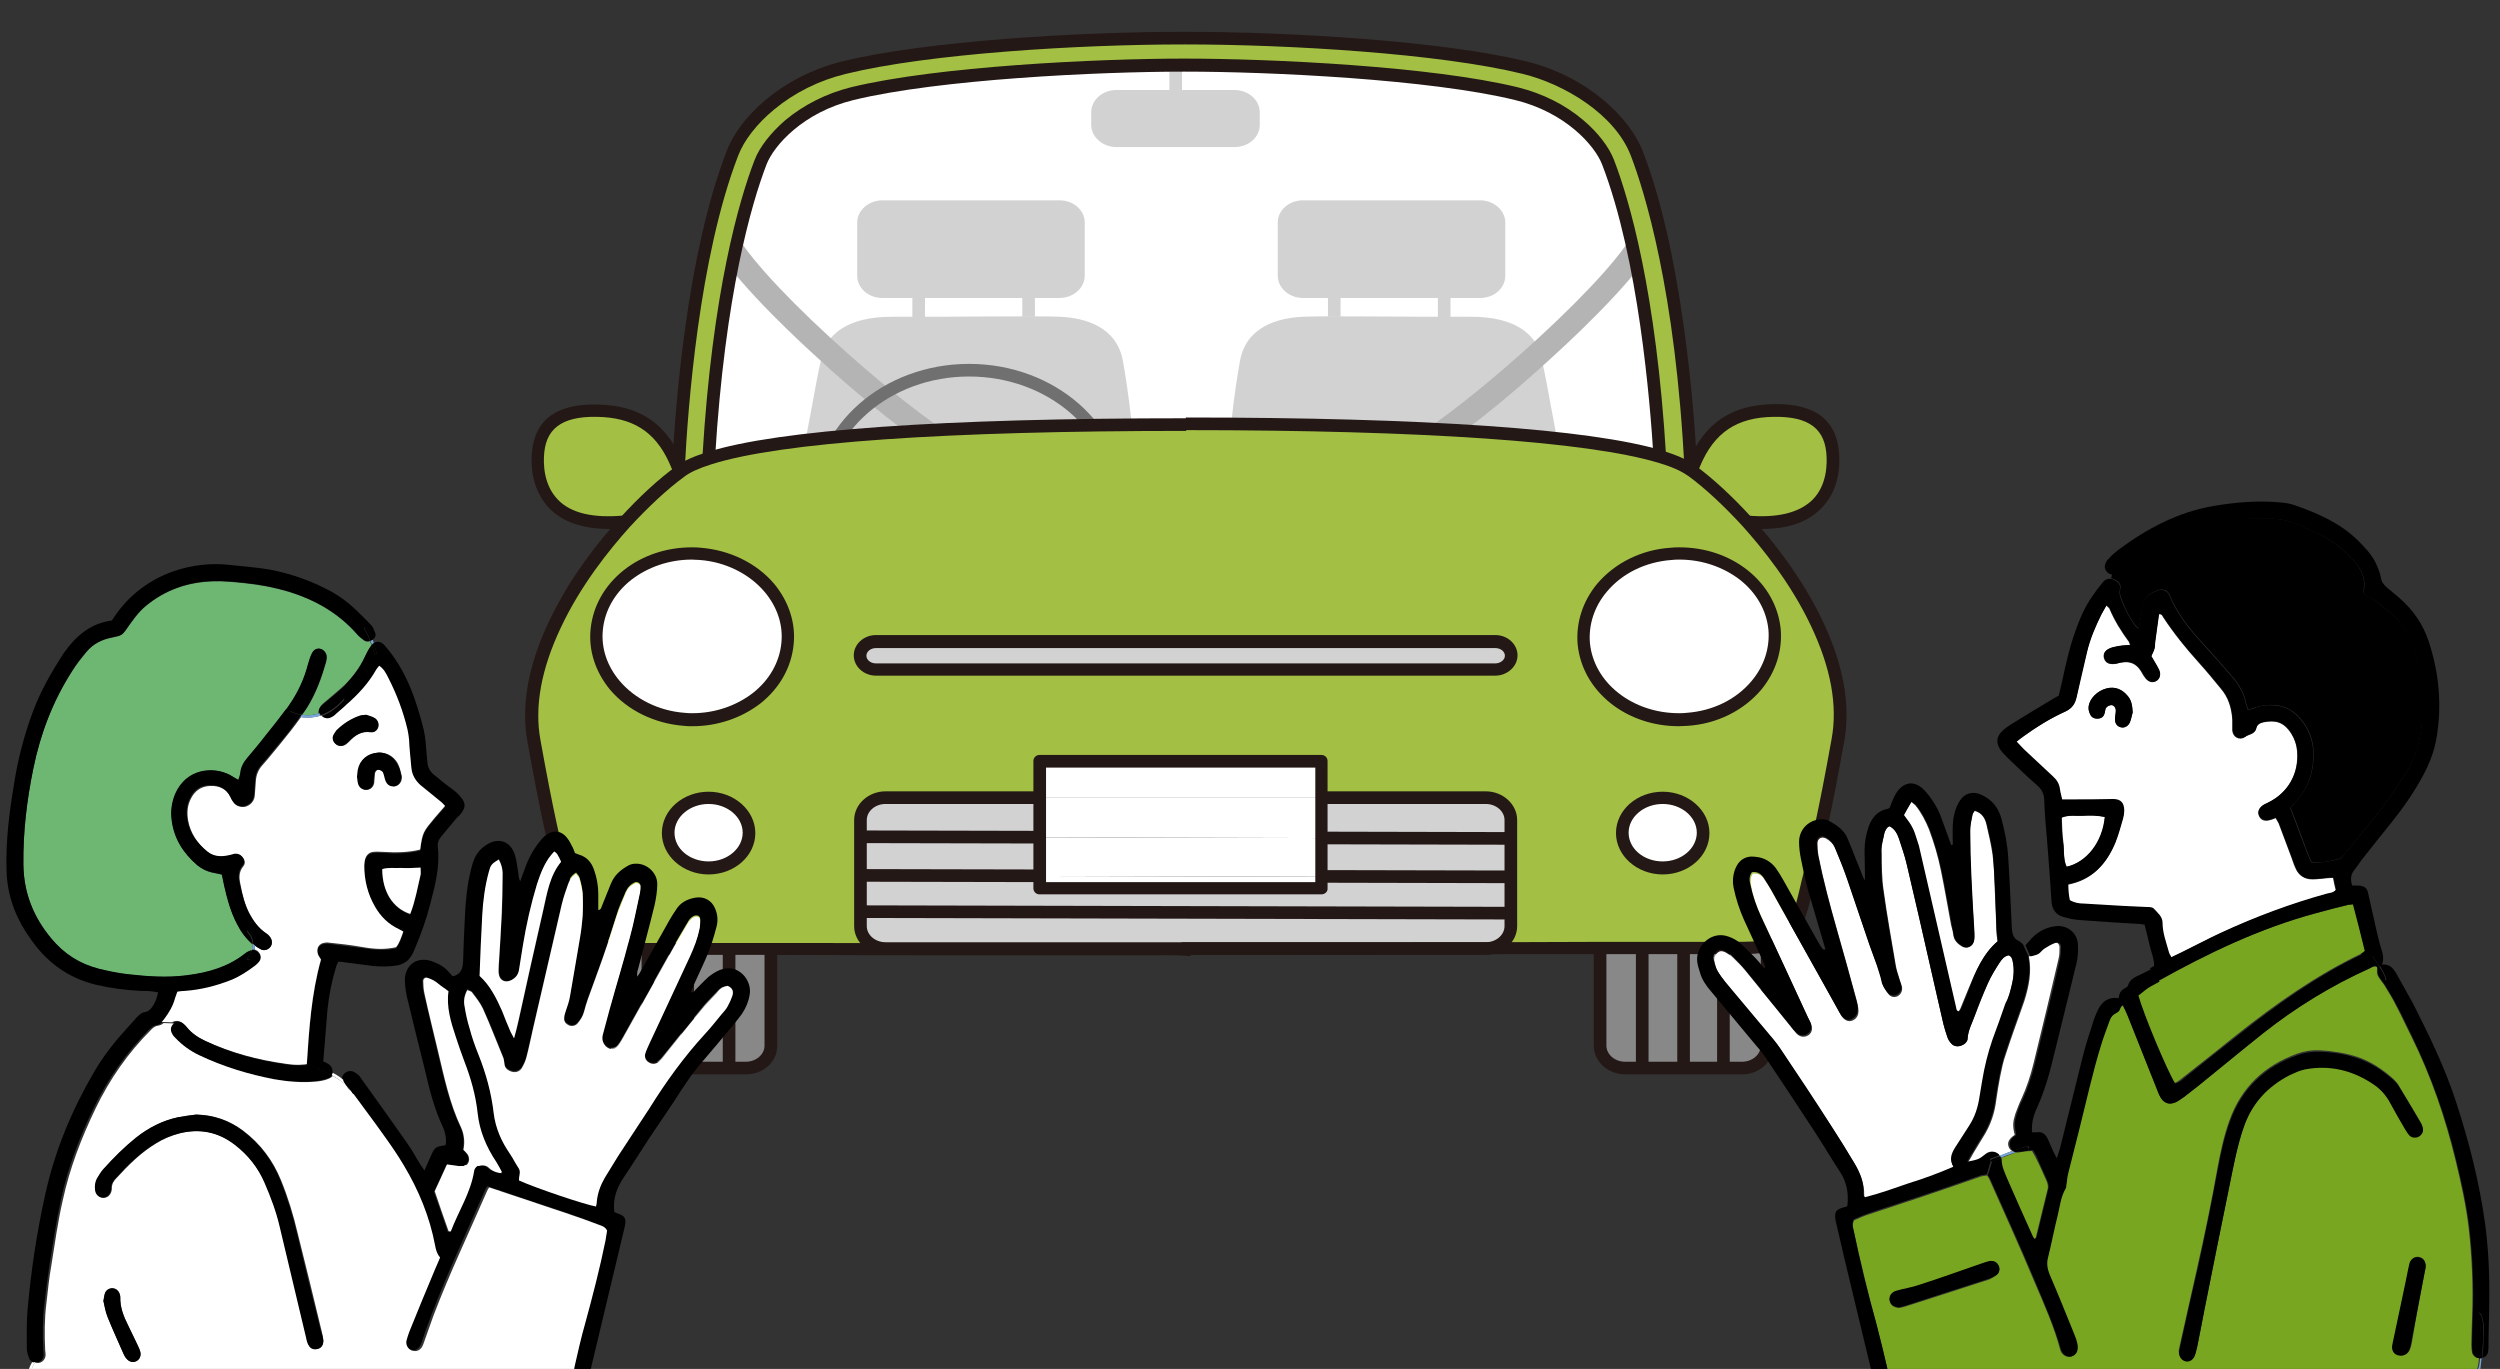
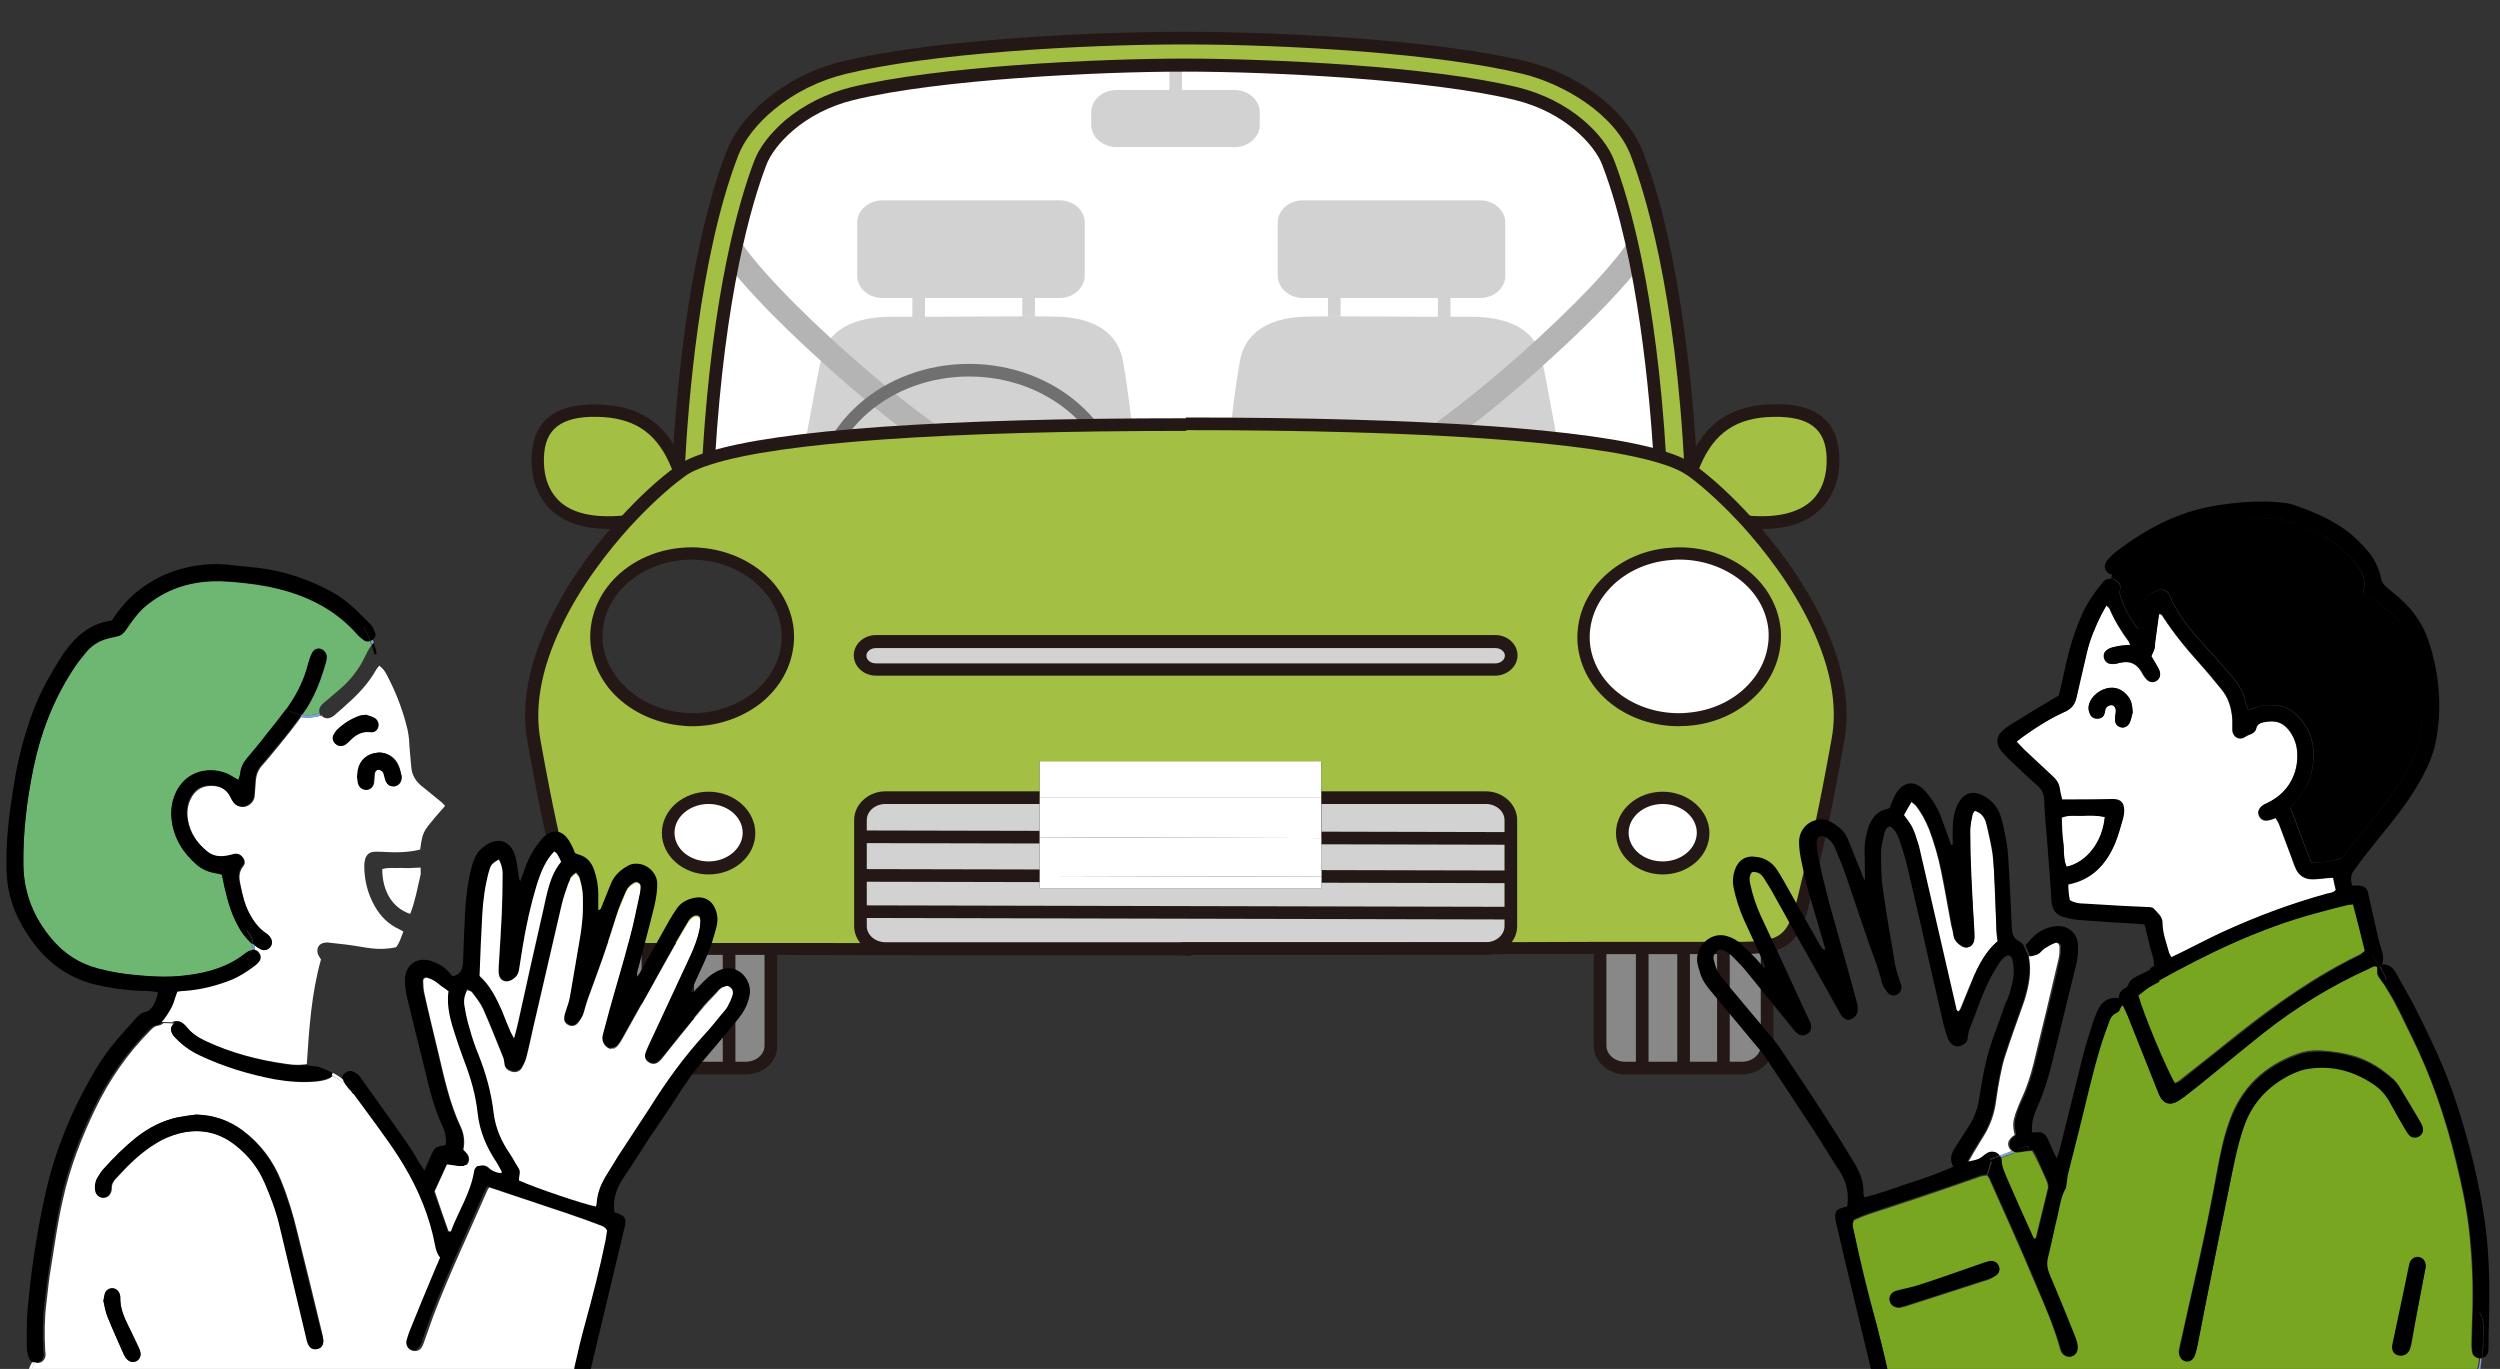
<svg xmlns="http://www.w3.org/2000/svg" version="1.1" id="レイヤー_1" x="0px" y="0px" width="652.7px" height="357.4px" viewBox="0 0 652.7 357.4" style="enable-background:new 0 0 652.7 357.4;" xml:space="preserve">
  <rect x="0" y="0" width="652.7" height="357.4" fill="#333333" stroke="none" />
  <style type="text/css">
	.st0{fill:#FFFFFF;}
	.st1{fill:#D2D2D3;}
	.st2{fill:#B4B4B5;}
	.st3{fill:#717071;}
	.st4{fill:#A3BF44;}
	.st5{fill:#888888;}
	.st6{fill:#231815;}
	.st7{fill:#79A620;}
	.st8{fill:#79A6D8;}
	.st9{fill:#6DB773;}
</style>
  <g>
    <path class="st0" d="M309.5,110.9c-35.4,0-99.5,0.9-124.4,8.7l-0.1-0.4c1-16.8,4.1-52.4,13.5-76.8c2.1-5.4,10.1-14.6,24-18   c22.4-5.5,64.1-7.4,86.7-7.4c22.6,0,64.3,2,86.7,7.4c13.8,3.4,21.9,12.6,24,18c9.4,24.4,12.5,60.2,13.5,77   C408,111.8,344.7,110.9,309.5,110.9L309.5,110.9z" />
    <path class="st1" d="M321.4,110.7c0.4-2.7,0.7-7.2,2.3-16.3c1.6-9.3,10.2-11.4,16.4-11.7c6.2-0.3,30.8,0.1,43.7,0   c12.5-0.1,16.4,5.2,17.7,7.9c1.3,2.6,3,13.7,5,23.9c0.7,3.8,6,15.6-6.1,16c-12,0.4-72.1-0.8-75.8,0c-3.7,0.8-5.9-2.3-5.3-6.2   C320.1,120.4,321.4,110.7,321.4,110.7z" />
    <path class="st1" d="M393,72c0,3.2-2.9,5.8-6.6,5.8h-46.2c-3.6,0-6.6-2.6-6.6-5.8V58.1c0-3.2,2.9-5.8,6.6-5.8h46.2   c3.6,0,6.6,2.6,6.6,5.8V72z" />
    <rect x="346.7" y="77.8" class="st1" width="3.3" height="4.9" />
    <rect x="375.4" y="77.8" class="st1" width="3.3" height="5.4" />
    <path class="st1" d="M295.5,110.7c-0.4-2.7-0.7-7.2-2.3-16.3c-1.6-9.3-10.2-11.4-16.4-11.7c-6.2-0.3-30.8,0.1-43.7,0   c-12.5-0.1-16.4,5.2-17.7,7.9c-1.3,2.6-3,13.7-5,23.9c-0.7,3.8-6,15.6,6.1,16c12.1,0.4,72.1-0.8,75.8,0c3.7,0.8,5.9-2.3,5.3-6.2   C296.8,120.4,295.5,110.7,295.5,110.7z" />
    <path class="st1" d="M223.8,72c0,3.2,2.9,5.8,6.6,5.8h46.2c3.6,0,6.6-2.6,6.6-5.8V58.1c0-3.2-2.9-5.8-6.6-5.8h-46.2   c-3.6,0-6.6,2.6-6.6,5.8V72z" />
    <rect x="266.9" y="77.8" class="st1" width="3.3" height="4.9" />
    <rect x="238.2" y="77.8" class="st1" width="3.3" height="5.4" />
    <path class="st1" d="M328.9,32.6c0,3.2-2.9,5.8-6.6,5.8h-30.8c-3.6,0-6.6-2.6-6.6-5.8v-3.3c0-3.2,2.9-5.8,6.6-5.8h30.8   c3.6,0,6.6,2.6,6.6,5.8V32.6z" />
    <rect x="305.3" y="17.4" class="st1" width="3.3" height="16.6" />
    <path class="st2" d="M371.6,119.8l-3.6-4.9c7.6-4.4,21.1-15.1,33.7-26.7c13.7-12.6,23.3-23.4,25.4-28.7l6.2,2   c-3.6,8.7-20,24.4-26.9,30.7C393.4,104.3,379.7,115.1,371.6,119.8z" />
    <path class="st2" d="M246.9,119.8l3.6-4.9c-7.6-4.4-21.1-15.1-33.7-26.7c-13.7-12.6-23.3-23.4-25.4-28.7l-6.2,2   c3.6,8.7,20,24.4,26.9,30.7C225.1,104.3,238.8,115.1,246.9,119.8z" />
    <path class="st3" d="M253,166.3c-22.4,0-40.6-16-40.6-35.6C212.4,111,230.6,95,253,95s40.6,16,40.6,35.6   C293.7,150.3,275.4,166.3,253,166.3z M253,98.3c-20.6,0-37.3,14.5-37.3,32.3c0,17.8,16.8,32.3,37.3,32.3   c20.6,0,37.3-14.5,37.3-32.3C290.4,112.8,273.6,98.3,253,98.3z" />
    <g id="XMLID_00000034050387641054378290000001665329215803411106_">
      <g>
        <path class="st4" d="M478.5,118c0.9,8.9-3,20.1-22.4,18.3c-5.1-5.7-10.3-10.3-14.4-13.3c3.9-10.8,10.5-15,19.6-15.6     C468.5,106.9,477.5,107.9,478.5,118z" />
        <path class="st5" d="M452.2,247.6c2.2,0,4.1,0,5.7-0.1l3.5,0.4c0,8.6,0,25.1,0,25.1c0,3.2-2.9,5.8-6.6,5.8H450v-31.2v-0.1     C450.8,247.6,451.5,247.6,452.2,247.6z" />
        <path class="st5" d="M450,247.7v31.2h-10.4v-31.2v-0.1C443.7,247.6,447.2,247.6,450,247.7L450,247.7z" />
        <path class="st5" d="M439.6,247.6L439.6,247.6v31.3h-10.9v-31.2v-0.1C432.7,247.6,436.3,247.6,439.6,247.6z" />
        <path class="st0" d="M440.5,187.8c-13.7,1-25.8-7.8-27-19.7c-1.2-11.9,9-22.5,22.8-23.5c13.7-1,25.8,7.8,27,19.7     C464.4,176.3,454.2,186.8,440.5,187.8z" />
        <path class="st0" d="M434.1,226.7c-5.8,0-10.5-4.1-10.5-9.2c0-5.1,4.7-9.2,10.5-9.2c5.8,0,10.5,4.1,10.5,9.2     C444.6,222.6,439.9,226.7,434.1,226.7z" />
        <path class="st5" d="M428.7,247.6L428.7,247.6v31.3h-4.4c-3.6,0-6.6-2.6-6.6-5.8c0,0,0-16.9,0-25.4v0     C421.6,247.6,425.3,247.6,428.7,247.6z" />
        <path class="st1" d="M394.5,238.4v3.4c0,3.2-2.9,5.8-6.6,5.8h-86.6c0,0,0,0,0,0h-70.1c-3.6,0-6.6-2.6-6.6-5.8V238L394.5,238.4z" />
        <polygon class="st1" points="394.5,218.9 394.5,229 394.2,229 345,228.9 345,218.8    " />
        <path class="st1" d="M387.9,208.3c3.6,0,6.6,2.6,6.6,5.8v4.7l-49.4-0.1v-10.5H387.9z" />
        <polygon class="st1" points="271.4,231.9 345,231.9 345,228.9 394.2,229 394.5,229 394.5,238.4 224.6,238 224.6,228.6      271.4,228.7    " />
        <path class="st1" d="M390.4,167.5c2.3,0,4.1,1.6,4.1,3.6c0,2-1.8,3.6-4.1,3.6h-70.1h-21.4h-70.1c-2.3,0-4.1-1.6-4.1-3.6     c0-2,1.8-3.6,4.1-3.6h70.1h21.4H390.4z" />
        <polygon class="st0" points="345,231.9 271.4,231.9 271.4,228.7 345,228.9    " />
        <polygon class="st0" points="345,218.8 345,228.9 271.4,228.7 271.4,218.6    " />
        <polygon class="st0" points="345,208.3 345,218.8 271.4,218.6 271.4,208.3 301.3,208.3 317.8,208.3    " />
        <polygon class="st0" points="345,198.7 345,208.3 317.8,208.3 301.3,208.3 271.4,208.3 271.4,198.7    " />
        <polygon class="st1" points="271.4,218.6 271.4,228.7 224.6,228.6 224.6,218.5    " />
        <path class="st1" d="M271.4,208.3v10.3l-46.8-0.1v-4.4c0-3.2,2.9-5.8,6.6-5.8H271.4z" />
        <path class="st4" d="M434.1,226.7c5.8,0,10.5-4.1,10.5-9.2c0-5.1-4.7-9.2-10.5-9.2c-5.8,0-10.5,4.1-10.5,9.2     C423.6,222.6,428.3,226.7,434.1,226.7z M413.5,168.1c1.2,11.9,13.2,20.8,27,19.7c13.7-1,23.9-11.6,22.8-23.5     c-1.2-11.9-13.2-20.8-27-19.7C422.5,145.6,412.3,156.2,413.5,168.1z M228.7,174.8h70.1h21.4h70.1c2.3,0,4.1-1.6,4.1-3.6     c0-2-1.8-3.6-4.1-3.6h-70.1h-21.4h-70.1c-2.3,0-4.1,1.6-4.1,3.6C224.6,173.2,226.5,174.8,228.7,174.8z M224.6,241.8     c0,3.2,2.9,5.8,6.6,5.8h70.1c0,0,0,0,0,0h86.6c3.6,0,6.6-2.6,6.6-5.8v-3.4V229v-10.1v-4.7c0-3.2-2.9-5.8-6.6-5.8H345v-9.6h-73.6     v9.6h-40.2c-3.6,0-6.6,2.6-6.6,5.8v4.4v10.1v9.4V241.8z M178.6,187.8c13.7,1,25.8-7.8,27-19.7c1.2-11.9-9-22.5-22.8-23.5     c-13.7-1-25.8,7.8-27,19.7C154.7,176.2,164.9,186.8,178.6,187.8z M174.5,217.5c0,5.1,4.7,9.2,10.5,9.2c5.8,0,10.5-4.1,10.5-9.2     c0-5.1-4.7-9.2-10.5-9.2C179.2,208.3,174.5,212.4,174.5,217.5z M177.4,122.9c1.8-1.3,4.4-2.5,7.7-3.5c24.9-7.8,89-8.7,124.4-8.7     h0c35.1,0,98.5,0.9,123.8,8.6c3.5,1.1,6.2,2.2,8.1,3.5c0.1,0.1,0.1,0.1,0.2,0.1c4.2,3,9.3,7.7,14.4,13.3     c13.6,15,27.3,37.3,23.8,57c-4.2,23.7-5.9,29-8.6,40.4c-2.5,10.6-4.5,13.3-13.4,13.8c-1.6,0.1-3.5,0.1-5.7,0.1     c-0.7,0-1.4,0-2.2,0c-2.8,0-6.3,0-10.4,0c-3.3,0-6.9,0-10.9,0c-3.5,0-7.1,0-11,0c-38,0-91.9,0.1-107.8,0.1     c-14.6,0-69.9-0.1-108.7-0.1c-3.8,0-7.5,0-11,0c-3.9,0-7.6,0-10.8,0c-4.1,0-7.6,0-10.4,0c-0.8,0-1.5,0-2.2,0     c-3.9,0-6.9-0.1-9.2-0.5c-5.9-1.1-7.7-4.5-9.9-13.4c-2.7-11.3-4.4-16.7-8.6-40.4c-3.5-19.7,10.2-42,23.8-57     C168.2,130.6,173.3,126,177.4,122.9z" />
        <path class="st5" d="M201.3,247.6L201.3,247.6c0,8.6,0,25.5,0,25.5c0,3.2-2.9,5.8-6.6,5.8h-4.4v-31.2v-0.1     C193.8,247.6,197.5,247.6,201.3,247.6z" />
        <path class="st5" d="M190.4,247.6L190.4,247.6v31.3h-10.8v-31.2v-0.1C182.8,247.6,186.4,247.6,190.4,247.6z" />
        <path class="st0" d="M185,226.7c-5.8,0-10.5-4.1-10.5-9.2c0-5.1,4.7-9.2,10.5-9.2c5.8,0,10.5,4.1,10.5,9.2     C195.5,222.6,190.8,226.7,185,226.7z" />
-         <path class="st0" d="M155.8,164.3c1.2-11.9,13.2-20.8,27-19.7c13.7,1.1,23.9,11.6,22.8,23.5c-1.2,11.9-13.2,20.8-27,19.7     C164.9,186.8,154.7,176.2,155.8,164.3z" />
-         <path class="st5" d="M179.5,247.6L179.5,247.6v31.3h-10.4v-31.2v-0.1C171.9,247.6,175.4,247.6,179.5,247.6z" />
+         <path class="st5" d="M179.5,247.6L179.5,247.6v31.3v-31.2v-0.1C171.9,247.6,175.4,247.6,179.5,247.6z" />
        <path class="st4" d="M185.1,119.5c-3.3,1-5.9,2.2-7.7,3.5c-0.1-0.4-0.3-0.7-0.4-1.1c0.8-15.4,3.8-55,14-81.8     c3.1-8.1,13.6-18.6,29.3-22.4c21.7-5.3,61.2-7.7,88.8-7.7c27.6,0,67.1,2.4,88.8,7.7c15.7,3.8,26.2,14.3,29.3,22.4     c10.5,27.4,13.4,68.1,14.1,82.7c-1.9-1.3-4.6-2.5-8.1-3.5c-1-16.7-4.1-52.5-13.5-77c-2.1-5.4-10.1-14.6-24-18     c-22.4-5.5-64.1-7.4-86.7-7.4c-22.6,0-64.3,2-86.7,7.4c-13.8,3.4-21.9,12.6-24,18c-9.3,24.4-12.5,60-13.5,76.8L185.1,119.5z" />
        <path class="st5" d="M157.7,247.1c2.3,0.4,5.3,0.6,9.2,0.5c0.7,0,1.4,0,2.2,0v0.1v31.2h-4.8c-3.6,0-6.6-2.6-6.6-5.8     C157.7,273.1,157.7,255.5,157.7,247.1z" />
        <path class="st4" d="M177,121.9c0.1,0.3,0.3,0.7,0.4,1.1c-4.1,3-9.3,7.7-14.4,13.3c-19.4,1.8-23.3-9.4-22.4-18.3     c1-10.1,9.9-11.1,17.2-10.6C166.6,107.9,173.1,111.9,177,121.9z" />
      </g>
      <g>
        <path class="st6" d="M319.3,249.3c-3.8,0-6.9,0-9.3,0c-0.3,0-0.5,0-0.8,0c-0.2,0-0.4,0-0.7,0V246c0.2,0,0.4,0,0.7,0     c0.2,0,0.5,0,0.8,0c9.3,0,32.2,0,56.3,0c17.3,0,35.7,0,51.4-0.1c8.2,0,15.6,0,21.8,0c2.7,0,5.2,0,7.4,0l3,0c0.5,0,1,0,1.5,0     l0.7,0c2.4,0,4.1,0,5.6-0.1c7.8-0.5,9.4-2.3,11.9-12.6c0.5-2.2,1-4.2,1.5-6.2c2-8.1,3.7-15.2,7.1-34.1c1.6-8.7-0.2-18.5-5.3-29.3     c-5.2-11.1-12.7-20.4-18-26.3c-4.8-5.2-9.8-9.9-14.2-13.1l-0.2-0.1c-1.7-1.2-4.2-2.3-7.6-3.3c-18.4-5.5-61-8.5-123.3-8.5v-3.3     c62.6,0,105.6,3,124.3,8.6c3.8,1.2,6.6,2.4,8.6,3.8l0,0c0.1,0.1,0.2,0.1,0.2,0.2c4.5,3.3,9.7,8.1,14.6,13.5     c5.5,6,13.2,15.7,18.6,27.1c5.4,11.4,7.3,21.9,5.6,31.3c-3.4,19.1-5.2,26.5-7.1,34.3c-0.5,1.9-1,3.9-1.5,6.1     c-2.6,11-5,14.5-14.9,15.1c-1.5,0.1-3.3,0.1-5.8,0.1l-0.7,0c-0.5,0-1,0-1.5,0l-3,0c-2.2,0-4.7,0-7.4,0c-6.2,0-13.6,0-21.8,0     c-15.7,0-34.1,0-51.4,0.1C348.2,249.3,330.8,249.3,319.3,249.3z" />
        <path class="st6" d="M438.3,189.6c-6.6,0-12.9-2.1-17.8-6c-5-4-8-9.4-8.6-15.3c-0.5-5.7,1.3-11.3,5.1-15.9     c4.6-5.4,11.5-8.9,19.2-9.4c0.8-0.1,1.6-0.1,2.3-0.1c6.6,0,12.9,2.1,17.8,6c5,4,8,9.4,8.6,15.3c0.5,5.7-1.3,11.3-5.1,15.9     c-4.6,5.4-11.5,8.9-19.2,9.4C439.8,189.5,439,189.6,438.3,189.6z M438.5,146.1c-0.7,0-1.4,0-2.1,0.1c-6.8,0.5-12.9,3.5-16.9,8.3     c-3.3,3.9-4.8,8.7-4.4,13.4c0.5,5,3.1,9.6,7.4,13c4.3,3.4,9.9,5.3,15.8,5.3c0.7,0,1.4,0,2.1-0.1c6.8-0.5,12.9-3.5,16.9-8.3     c3.3-3.9,4.8-8.7,4.4-13.4c-0.5-5-3.1-9.6-7.4-13C449.9,148,444.3,146.1,438.5,146.1z" />
        <path class="st6" d="M434.1,228.3c-6.7,0-12.2-4.9-12.2-10.8c0-6,5.5-10.8,12.2-10.8c6.7,0,12.2,4.9,12.2,10.8     C446.3,223.5,440.8,228.3,434.1,228.3z M434.1,209.9c-4.9,0-8.9,3.4-8.9,7.5c0,4.2,4,7.5,8.9,7.5c4.9,0,8.9-3.4,8.9-7.5     C443,213.3,439,209.9,434.1,209.9z" />
        <path class="st6" d="M460.1,138.1c-1.3,0-2.7-0.1-4.2-0.2l0.3-3.3c7.8,0.7,13.5-0.7,17-4.1c3.8-3.8,3.9-9.4,3.6-12.4     c-0.7-6.9-5.6-9.8-15.5-9.2c-9.1,0.6-14.7,5.1-18.1,14.5l-3.1-1.1c3.9-10.7,10.6-16,21-16.7c11.7-0.8,18.1,3.3,19,12.1     c0.6,6.1-1,11.4-4.6,15C472,136.3,466.9,138.1,460.1,138.1z" />
        <path class="st6" d="M454.8,280.5h-30.5c-4.5,0-8.2-3.4-8.2-7.5v-25.4h3.3v25.4c0,2.3,2.2,4.2,4.9,4.2h30.5     c2.7,0,4.9-1.9,4.9-4.2v-25.1h3.3v25.1C463,277.2,459.3,280.5,454.8,280.5z" />
        <rect x="437.9" y="247.7" class="st6" width="3.3" height="31.2" />
        <rect x="448.3" y="247.7" class="st6" width="3.3" height="31.2" />
        <rect x="427.1" y="247.7" class="st6" width="3.3" height="31.2" />
        <path class="st6" d="M299.9,249.4c-11.4,0-28.7,0-46.6,0c-17.5,0-36.1,0-52-0.1c-3.8,0-7.5,0-10.9,0c0,0-0.1,0-0.1,0     c-3.9,0-7.5,0-10.8,0c-4.1,0-7.6,0-10.4,0c-0.8,0-1.5,0-2.2,0c-4.6,0-7.3-0.1-9.5-0.6c-6.9-1.3-9-5.4-11.1-14.7     c-0.5-2.3-1-4.3-1.5-6.2c-1.9-7.8-3.7-15.2-7.1-34.2c-1.7-9.4,0.2-19.9,5.6-31.3c5.4-11.5,13.1-21.1,18.6-27.1     c4.9-5.4,10.1-10.2,14.7-13.5c1.9-1.4,4.6-2.6,8.2-3.7c18.4-5.8,61.5-8.8,124.9-8.8l0,3.3h0c-63,0-105.9,3-123.9,8.7     c-3.2,1-5.7,2.1-7.2,3.3c-4.4,3.2-9.4,7.9-14.2,13.1c-5.3,5.9-12.8,15.2-18,26.3c-5.1,10.8-6.9,20.6-5.3,29.3     c3.4,18.9,5.2,26.3,7.1,34c0.5,2,1,4,1.5,6.3c2.1,9,3.7,11.3,8.6,12.2c2,0.4,4.5,0.5,8.9,0.5c0.7,0,1.4,0,2.2,0     c2.8,0,6.3,0,10.4,0c6.2,0,13.6,0,21.8,0c15.9,0,34.5,0,52,0.1c24.7,0,48.1,0.1,56.7,0c0.2,0,0.4,0,0.6,0v3.3c-0.2,0-0.3,0-0.5,0     l0,0C307.6,249.3,304.2,249.4,299.9,249.4z" />
        <path class="st6" d="M180.8,189.6C180.8,189.6,180.8,189.6,180.8,189.6c-0.8,0-1.6,0-2.3-0.1c-7.6-0.6-14.6-4-19.2-9.4     c-3.8-4.6-5.7-10.2-5.1-15.9c0.6-5.9,3.6-11.3,8.6-15.3c4.9-3.9,11.2-6,17.8-6c0.8,0,1.6,0,2.3,0.1c7.6,0.6,14.6,4,19.2,9.4     c3.8,4.6,5.7,10.2,5.1,15.9c-0.6,5.9-3.6,11.3-8.6,15.3C193.7,187.4,187.4,189.6,180.8,189.6z M180.6,146.1     c-5.8,0-11.4,1.9-15.8,5.3c-4.3,3.4-6.9,8-7.4,13c-0.5,4.8,1.1,9.5,4.4,13.4c4,4.7,10.2,7.8,16.9,8.3c0.7,0.1,1.4,0.1,2.1,0.1     c5.8,0,11.4-1.9,15.8-5.3c4.3-3.4,6.9-8,7.4-13c0.5-4.8-1.1-9.5-4.4-13.4c-4-4.7-10.2-7.8-16.9-8.3     C182,146.2,181.3,146.1,180.6,146.1z" />
        <path class="st6" d="M185,228.3c-6.7,0-12.2-4.9-12.2-10.8c0-6,5.5-10.8,12.2-10.8c6.7,0,12.2,4.9,12.2,10.8     C197.2,223.5,191.7,228.3,185,228.3z M185,209.9c-4.9,0-8.9,3.4-8.9,7.5c0,4.2,4,7.5,8.9,7.5c4.9,0,8.9-3.4,8.9-7.5     C193.9,213.3,189.9,209.9,185,209.9z" />
        <path class="st6" d="M387.9,249.3H231.2c-4.5,0-8.2-3.4-8.2-7.5v-27.7c0-4.1,3.7-7.5,8.2-7.5h40.2v3.3h-40.2     c-2.7,0-4.9,1.9-4.9,4.2v27.7c0,2.3,2.2,4.2,4.9,4.2h156.7c2.7,0,4.9-1.9,4.9-4.2v-27.7c0-2.3-2.2-4.2-4.9-4.2H345v-3.3h42.9     c4.5,0,8.2,3.4,8.2,7.5v27.7C396.1,245.9,392.4,249.3,387.9,249.3z" />
        <path class="st6" d="M390.4,176.4H228.7c-3.2,0-5.8-2.4-5.8-5.3s2.6-5.3,5.8-5.3h161.7c3.2,0,5.8,2.4,5.8,5.3     S393.5,176.4,390.4,176.4z M228.7,169.2c-1.4,0-2.5,0.9-2.5,2c0,1.1,1.1,2,2.5,2h161.7c1.3,0,2.5-0.9,2.5-2c0-1.1-1.1-2-2.5-2     H228.7z" />
        <path class="st6" d="M159,138.1c-6.8,0-12-1.8-15.5-5.3c-3.5-3.6-5.2-8.9-4.6-15c0.9-8.8,7.2-12.9,19-12.1     c10.1,0.7,16.6,5.6,20.6,15.6c0.1,0.3,0.3,0.7,0.4,1l0,0.1l-3.1,1.1l0-0.1c-0.1-0.3-0.2-0.6-0.4-1c-3.5-8.8-9-12.9-17.8-13.5     c-9.9-0.6-14.8,2.3-15.5,9.2c-0.3,3-0.2,8.5,3.6,12.4c3.4,3.5,9.2,4.8,17,4.1l0.3,3.3C161.7,138,160.3,138.1,159,138.1z" />
        <path class="st6" d="M194.7,280.5h-30.4c-4.5,0-8.2-3.4-8.2-7.5v-26.3h3.3v26.3c0,2.3,2.2,4.2,4.9,4.2h30.4     c2.7,0,4.9-1.9,4.9-4.2v-25.4h3.3v25.4C203,277.2,199.3,280.5,194.7,280.5z" />
        <rect x="177.9" y="247.7" class="st6" width="3.3" height="31.2" />
        <rect x="167.5" y="247.7" class="st6" width="3.3" height="31.2" />
        <rect x="188.7" y="247.7" class="st6" width="3.3" height="31.2" />
        <path class="st6" d="M431.7,119.8c0-0.1,0-0.2,0-0.2l0-0.2c-0.9-14.7-3.9-51.7-13.4-76.4c-1.9-5-9.6-13.7-22.8-16.9     c-22.2-5.4-63.8-7.4-86.3-7.4c-22.5,0-64.1,2-86.3,7.4c-13.2,3.2-20.9,11.9-22.8,16.9c-3.9,10.2-10.8,33.7-13.4,76.3l-3.3-0.2     c2.6-43.1,9.6-66.9,13.6-77.3c1.3-3.4,4.2-7.1,8-10.4c4.8-4,10.7-7,17.1-8.6c22.5-5.5,64.4-7.5,87.1-7.5c22.7,0,64.6,2,87.1,7.5     c6.4,1.6,12.3,4.5,17.1,8.6c3.8,3.2,6.7,7,8,10.4c4,10.4,11,34.3,13.6,77.5l0,0.2c0,0.1,0,0.2,0,0.3L431.7,119.8z" />
        <path class="st6" d="M439.8,123.3l0-0.4c-2.3-47.3-10.6-73.3-14-82.2c-4.2-11-17.6-18.8-28.2-21.4c-21.5-5.3-60.9-7.7-88.4-7.7     c-27.5,0-66.9,2.4-88.4,7.7c-7,1.7-13.4,4.9-18.7,9.3c-4.5,3.7-7.9,8.1-9.4,12.1c-10.2,26.5-13.1,65.7-13.9,81.3l0,0.1     c0,0.3,0,0.6,0,0.9l-3.3-0.1c0-0.3,0-0.7,0-1l0-0.1c0.8-15.8,3.8-55.4,14.2-82.3C192.8,31,203.7,20,220,16     c21.8-5.3,61.5-7.7,89.2-7.7c27.7,0,67.4,2.4,89.2,7.7c16.3,4,27.2,14.9,30.5,23.5c4.6,11.9,8.2,27.5,10.8,46.5     c2.2,15.7,3.1,29.8,3.4,36.8l0,0.4L439.8,123.3z" />
        <rect x="368.1" y="194.1" transform="matrix(2.279647e-03 -1 1 2.279647e-03 150.094 588.088)" class="st6" width="3.3" height="49.4" />
        <rect x="246.4" y="195.1" transform="matrix(2.194059e-03 -1 1 2.194059e-03 28.929 466.089)" class="st6" width="3.3" height="46.8" />
        <rect x="368" y="204.4" transform="matrix(2.237679e-03 -1 1 2.237679e-03 139.858 598.006)" class="st6" width="3.3" height="49.1" />
        <polygon class="st6" points="271.4,230.3 224.3,230.2 224.3,226.9 224.6,226.9 271.4,227    " />
        <rect x="307.9" y="153.3" transform="matrix(2.281429e-03 -1 1 2.281429e-03 70.634 547.219)" class="st6" width="3.3" height="169.9" />
-         <path class="st6" d="M345,233.5h-73.6c-0.9,0-1.6-0.7-1.6-1.6v-33.2c0-0.9,0.7-1.6,1.6-1.6H345c0.9,0,1.6,0.7,1.6,1.6v33.2     C346.7,232.8,345.9,233.5,345,233.5z M273.1,230.3h70.3v-29.9h-70.3V230.3z" />
      </g>
    </g>
  </g>
  <g>
    <path d="M630.7,170.5c1.5,5.6,2,11.4,1.7,17.2c-0.2,5.2-1.7,10-4.4,14.4c-1.7,2.7-3.5,5.4-5.4,7.9c-3.5,4.5-7.1,8.9-10.7,13.3   c-0.3,0.4-0.8,0.8-1.2,0.9c-2.3,0.7-4.6,1.1-7.2,0.9c-2-4.7-3.5-9.5-5.5-14.2c0.4-0.5,0.8-0.9,1.1-1.3c2.4-2.5,4-5.4,4.6-8.8   c0.8-4.4,0.4-8.5-2.3-12.2c-1.6-2.2-3.6-3.9-6.5-4.4c-2-0.3-3.9-0.2-5.8,0.4c-0.6,0.2-1.3,0.4-2.1,0.7c-0.2-0.7-0.5-1.2-0.6-1.8   c-0.5-2.6-1.8-4.8-3.5-6.8c-2.6-2.9-5.1-5.9-7.8-8.8c-3.5-3.8-6.7-7.8-8.7-12.7c-0.4-1-1.6-1.5-2.7-1.2c-2.4,0.8-4.3,2-4.4,4.9   c0,0.7-0.2,1.4-0.3,2.1c-0.2,0.9-0.4,1.9-0.6,3.1c-0.5-0.4-0.7-0.6-0.9-0.9c-1.4-1.8-2.4-3.7-3.2-5.8c-0.5-1.2-1.1-2.4-0.7-3.8   c0.3-0.9-0.6-2-1.7-2.4c-0.2-0.1-0.4-0.1-0.7-0.2l0.2-1.1c0.4,0,0.8-0.1,1.2-0.4c0.3-0.2,0.5-0.5,0.8-0.7   c5.4-5.1,11.8-8.5,18.7-10.9c6.5-2.3,13.2-2.7,20-2.6c3,0.1,5.8,0.6,8.5,1.9c1.5,0.7,3.1,1.4,4.6,2.1c3.1,1.4,5.8,3.5,8.2,5.9   c2.4,2.4,4.3,5,3.7,8.7c-0.1,0.8,0.2,1.5,0.9,1.8c2,0.6,3.4,2.2,5,3.4C627.1,162.1,629.5,165.9,630.7,170.5z" />
    <path class="st0" d="M549.6,213.3c-0.6,6.6-4.7,11.9-10,13c-1-2-0.6-4.3-0.9-6.5c-0.3-2.1-0.3-4.2-0.4-6.4c1.9-0.8,3.8-0.4,5.6-0.5   C545.7,212.8,547.6,212.8,549.6,213.3z" />
    <path class="st0" d="M539.2,185.8c1.7-0.8,2.6-2,2.9-3.8c0.8-3.9,1.7-7.8,2.7-11.7c0.8-3.4,2.1-6.6,3.7-9.7   c0.4-0.8,0.9-1.5,1.4-2.5c0.3,0.4,0.6,0.5,0.8,0.8c1.3,3.1,3.1,6,5.1,8.7c0.1,0.2,0.2,0.5,0.3,0.9c-0.8,0.1-1.5,0.1-2.1,0.1   c-0.9,0.1-1.8,0.3-2.6,0.5c-1.7,0.5-2.5,1.5-2.1,2.8c0.4,1.3,1.5,1.7,3.3,1.4c0.4-0.1,0.8-0.3,1.3-0.3c2.2-0.4,3.8,0.3,5,2.2   c0.3,0.5,0.6,1.1,1,1.6c0.8,1.2,1.9,1.6,2.9,1.1c1.1-0.5,1.4-1.7,0.8-3c-0.6-1.2-1.3-2.3-2-3.5c0.3-0.6,0.6-1.2,0.8-1.9   c0.2-0.6,0.1-1.2,0.2-1.8c0.3-2.5,0.7-4.9,1-7.3c0.7-0.1,0.9,0.3,1.1,0.7c2.8,4.3,6.1,8.3,9.5,12.1c1.9,2.1,3.7,4.3,5.5,6.5   c2.1,2.4,2.9,5.2,3.1,8.3c0,0.9,0,1.8,0,2.7c0.1,1.8,1.9,2.7,3.2,1.8c0.4-0.3,0.9-0.5,1.4-0.7c0.8-0.3,1.4-0.7,1.6-1.6   c0.2-1,1-1.4,1.9-1.6c3-0.6,5.3-0.2,7.3,3c0.9,1.4,1.4,2.9,1.5,4.5c0.5,5.8-2.3,10.9-7.6,13.5c-0.4,0.2-0.8,0.3-1.2,0.6   c-1.1,0.7-1.6,1.7-1.2,2.7c0.4,1.1,1.3,1.6,2.6,1.3c0.6-0.1,1.2-0.3,1.8-0.6c0.3,0.5,0.6,1,0.8,1.4c1,2.7,2,5.3,3,8   c0.5,1.2,0.8,2.5,1.4,3.7c0.8,1.9,2.4,2.9,4.4,2.9c1.2,0,2.5-0.2,3.7-0.3c0.5,0,1-0.1,1.7-0.1c0.2,1.1,0.4,2.2,0.7,3.2   c-0.7,0.8-1.6,0.9-2.5,1.1c-9.4,2.7-18.6,6-27.4,10.1c-3.5,1.6-7,3.5-10.5,5.2c-0.9,0.4-1.7,0.8-2.7,1.3c-0.3-0.5-0.5-0.8-0.6-1.2   c-0.7-2.6-1.7-5.1-1.7-7.8c0-1.7-1.3-2.7-2.3-3.7c-0.4-0.4-1.2-0.4-1.8-0.4c-2.1-0.1-4.3-0.2-6.4-0.3c-3.4-0.2-6.7-0.4-10.1-0.6   c-1.2-0.1-2.5-0.2-3.6-0.9c-0.3-1.4-0.4-2.7-0.4-4.2c6.3-1.2,10-5.2,12.3-10.8c0.8-2,1.4-4.2,2-6.3c0.2-0.7,0.3-1.4,0.3-2.1   c0-2-0.9-3-2.9-3c-3.3,0-6.6,0-9.9,0.1c-1.1,0-2.1,0-3.4,0c-0.2-1-0.5-1.9-0.6-2.8c-0.2-1.3-0.8-2.3-1.8-3.2   c-2.6-2.3-5.1-4.7-7.6-7.1c-0.6-0.6-1.2-1.2-1.9-2c0.7-0.6,1.2-1,1.8-1.4C531.7,189.8,535.3,187.5,539.2,185.8z M550.1,179.7   c-2.5,0.6-4.6,2.7-4.8,4.8c-0.1,0.7,0.1,1.4,0.4,2c0.4,0.9,1.3,1.2,2.2,1.1c0.9-0.1,1.4-0.7,1.6-1.5c0.1-0.3,0.1-0.7,0.2-1   c0.2-0.6,1.1-1.1,1.7-1c0.5,0.1,1,0.7,1,1.4c0,0.7-0.2,1.4-0.2,2.1c-0.1,1.3,0.6,2.1,1.6,2.3c0.9,0.2,1.9-0.3,2.3-1.4   c0.3-0.9,0.5-1.9,0.7-2.5c-0.1-1.7-0.3-3.1-1.3-4.3C554.1,180,552.3,179.2,550.1,179.7z" />
    <path class="st0" d="M510,244.3c0.2,1.3,1.2,2.2,2.2,2.8c1.3,0.8,2.8,0,3.1-1.4c0.1-0.7,0.1-1.4,0.1-2.1c-0.2-4.9-0.6-9.8-0.8-14.6   c-0.2-4-0.3-8-0.3-12c0-1.4,0.3-2.8,0.6-4.2c0.1-0.4,0.4-0.7,0.6-1.1c1.8,0.5,2.7,1.8,3.1,3.5c0.6,2.6,1.2,5.2,1.6,7.8   c0.4,3.2,0.5,6.4,0.6,9.6c0.2,3.5,0.3,6.9,0.4,10.4c0,0.9,0.2,1.8,0.3,2.8c-3.8,3.3-5.7,7.8-7.6,12.4c-0.7,1.6-1.3,3.3-2,4.9   c-0.1,0.4-0.4,0.7-0.6,1c-0.7-0.2-0.7-0.7-0.8-1.1c-1.2-5.4-2.5-10.7-3.7-16.1c-1.9-8.4-3.9-16.8-5.8-25.2   c-0.1-0.6-0.3-1.2-0.5-1.8c-1.1-3.6-1.4-4.2-3.6-7.1c0.6-1.1,1.3-2.2,2-3.5c0.5,0.4,0.9,0.7,1.2,1c1.5,1.9,2.6,4,3.5,6.2   c1.3,3.5,2.4,7.1,3.1,10.7c1,4.8,1.8,9.6,2.7,14.4C509.7,242.5,509.9,243.4,510,244.3z" />
    <path class="st0" d="M522.2,301.8c-0.7-1-2.3-1.3-3.5-0.4c-1.9,1.5-1.9,1.5-4.9,2.1c0.7-1.1,1.1-1.9,1.5-2.6   c0.8-1.4,1.7-2.7,2.5-4.1c1.9-3,3-6.2,3.4-9.7c0.3-2,0.6-4,1-6c0.4-2,0.8-4,1.5-5.9c1.3-4,2.7-7.9,4.1-11.8c0.2-0.7,0.5-1.3,0.7-2   c1.2-3.8,2-7.6,1.2-11.7c0.7-0.2,1.4-0.3,2-0.6c0.6-0.3,1-1,1.6-1.4c0.9-0.6,1.8-1.1,2.8-1.5c0.9-0.4,1.6,0.2,1.6,1.1   c0,1.1,0,2.1-0.3,3.2c-0.9,4-1.9,7.9-2.8,11.9c-1.2,5.1-2.5,10.2-3.7,15.3c-0.8,3.2-1.8,6.3-3.2,9.3c-0.6,1.2-1,2.5-1.5,3.7   c-0.7,2.2-0.8,3.2-0.2,5.6c-0.3,0.2-0.6,0.4-0.9,0.7c-0.9,0.9-1,1.7-0.6,2.6c0.2,0.4,0.5,0.7,0.8,0.9   C524.3,300.9,523.2,301.3,522.2,301.8z" />
-     <path class="st0" d="M492,217.4c0.1-0.4,0.4-0.8,0.6-1.2c0.1-0.2,0.4-0.3,0.7-0.5c1.4,0.7,2.1,1.9,2.5,3.3c0.7,2.2,1.5,4.4,2,6.6   c2.2,9.3,4.3,18.5,6.4,27.8c1.1,4.7,2.1,9.4,3.2,14c0.3,1.1,0.6,2.2,1,3.3c0.2,0.6,0.6,1.3,1.1,1.8c1.4,1.5,4.2,0.2,4.2-1.3   c0.1-2.2,1.2-4.1,1.9-6.1c1.1-2.8,2.2-5.6,3.4-8.4c0.8-1.8,1.9-3.6,3-5.3c0.6-0.9,1.2-1.8,2.4-2c0.8,0.3,1,1,1.1,1.7   c0.4,2,0.2,3.9-0.2,5.8c-0.4,1.8-0.9,3.6-1.5,5.4c-1.1,3.2-2.2,6.4-3.4,9.5c-1.3,3.5-2.2,7.1-2.7,10.8c-0.2,1.4-0.5,2.8-0.7,4.2   c-0.4,2.7-1.2,5.2-2.7,7.5c-1.2,1.9-2.4,3.7-3.6,5.6c-1,1.5-1.7,3.1-0.5,5.1c-3.9,1.7-7.7,3.1-11.6,4.3c-3.9,1.2-7.7,2.7-11.6,3.7   c-0.1-0.4-0.3-0.7-0.3-0.9c0.1-3-1-5.6-2.4-8.1c-1.9-3.2-3.9-6.4-5.9-9.5c-4.5-6.8-9-13.7-13.5-20.5c-1-1.5-2.3-3-3.5-4.4   c-3.6-4.3-7.2-8.6-10.8-12.9c-0.8-1-1.5-2-2.1-3c-0.5-0.8-0.7-1.8-0.9-2.8c-0.2-0.9,0.2-1.7,1-2.3c0.7-0.5,1.4-0.2,2,0.1   c0.7,0.4,1.4,0.9,1.9,1.4c1.1,1.1,2.3,2.2,3.3,3.5c3.8,4.6,7.5,9.2,11.3,13.9c0.6,0.8,1.2,1.5,1.9,2.3c0.9,1,2.1,1.1,3.1,0.5   c0.9-0.6,1.2-1.6,0.8-2.8c-0.2-0.7-0.6-1.3-0.9-1.9c-4-8.7-8.1-17.4-12.1-26.1c-1.2-2.6-2.2-5.3-2.7-8.1c-0.2-1.2-0.3-2.3,0.4-3.3   c1.4-0.2,2.3,0.4,3,1.4c0.8,1.1,1.5,2.2,2.1,3.4c4.6,8.2,9.2,16.4,13.8,24.7c1.2,2.1,2.3,4.2,3.5,6.3c0.3,0.5,0.5,0.9,0.8,1.4   c0.8,1.1,1.7,1.5,2.7,1.2c1.1-0.4,1.7-1.3,1.7-2.5c0-0.9-0.2-1.8-0.4-2.6c-1.7-6.2-3.4-12.5-5.2-18.7c-1.8-6.3-3.5-12.7-4.8-19.1   c-0.2-1.1-0.3-2.3-0.3-3.4c0-1.3,1.1-1.9,2.2-1.3c1.1,0.6,2,1.5,2.5,2.7c1.1,2.6,2.1,5.3,3.1,7.9c2,5.8,3.9,11.6,5.9,17.4   c0.6,1.8,1.4,3.7,2,5.5c0.5,1.3,1,2.7,1.2,4.1c0.3,1.2,0.9,2.1,1.6,3c0.6,0.8,1.6,1,2.4,0.6c0.8-0.4,1.3-1.3,1.2-2.2   c-0.1-0.7-0.4-1.4-0.6-2c-0.3-1.2-0.8-2.4-1-3.6c-1.1-6.6-2.3-13.1-3.2-19.7c-0.5-3.2-0.5-6.6-0.5-9.8   C491.1,220.7,491.7,219.1,492,217.4z" />
    <path class="st7" d="M617.5,248.2c-0.4,0.3-0.7,0.6-1.1,0.8c-11.8,5.7-22.3,13.1-32.5,21.2c-4.5,3.6-9,7.2-13.6,10.8   c-0.9,0.7-1.7,1.5-2.8,1.8c-2.2-3.6-8.4-18.2-9.6-23c1-0.8,1.9-1.7,3.1-2.3c0.8-0.5,1.6-0.9,2.4-1.3c13.2-7.4,26.7-13.9,41.4-17.8   c2.8-0.8,5.7-1.5,8.5-2.2c0.3-0.1,0.7-0.1,1.2-0.1C615.5,240.1,616.5,244.1,617.5,248.2z" />
    <path class="st7" d="M534.2,308.1c0.3,0.7,0.6,1.5,0.4,2.3c-1,4.2-2.1,8.4-3.1,12.7c0,0.2-0.2,0.3-0.4,0.5   c-0.2-0.3-0.5-0.5-0.6-0.8c-2.3-5.1-4.6-10.2-6.8-15.3c-0.6-1.5-1.3-2.9-1.3-4.6c0-0.2,0-0.3-0.1-0.5c1-0.4,1.9-0.7,2.9-1.1   c0.4-0.1,0.7-0.3,1.1-0.4c0.2,0,0.5,0,0.7,0c0.7-0.1,1.4-0.3,2.1-0.3c0.4-0.1,0.9,0,1.4-0.1c0.3,0.5,0.6,1.1,0.9,1.6   C532.4,304,533.3,306.1,534.2,308.1z" />
    <path class="st7" d="M570.5,355.2c0.9,0.3,2-0.2,2.4-1.2c0.3-0.7,0.5-1.5,0.7-2.3c0.7-3.2,1.3-6.4,1.9-9.7   c2.2-11.1,4.5-22.1,6.7-33.2c1-5,2-9.9,3.6-14.7c2.2-6.2,6.3-10.7,12-13.6c1.3-0.6,2.6-1.2,4-1.5c6.4-1.2,12.3,0.2,17.7,3.8   c2,1.3,3.5,3,4.6,5.1c1.2,2.3,2.5,4.5,3.8,6.7c0.4,0.6,0.7,1.2,1.2,1.7c0.6,0.7,1.7,0.7,2.5,0.2c0.8-0.5,1.2-1.4,0.9-2.3   c-0.1-0.4-0.3-0.8-0.5-1.2c-1.9-3.1-3.7-6.3-5.6-9.4c-0.4-0.7-0.9-1.3-1.5-1.9c-2.8-2.5-5.9-4.6-9.5-5.8c-3.1-1-6.4-1.5-9.7-1.7   c-2.1-0.1-4.1,0.2-6,0.9c-8.5,3.1-14.5,8.7-17.6,17.3c-1.5,4.1-2.4,8.4-3.2,12.7c-1.5,8.6-3.3,17.1-5.2,25.6   c-1.5,6.8-3.1,13.7-4.6,20.5c-0.1,0.5-0.2,1-0.3,1.4C568.9,354.1,569.5,354.9,570.5,355.2z M555.5,265.2c2.5,6.2,4.9,12.4,7.4,18.6   c0.3,0.7,0.5,1.5,0.9,2.2c1,2.1,2.6,2.6,4.6,1.6c0.6-0.3,1.2-0.7,1.8-1.2c1.2-0.9,2.4-1.9,3.6-2.8c5.7-4.6,11.3-9.2,17-13.8   c8.6-6.8,17.9-12.5,27.9-17c0.6-0.3,1.2-0.7,1.9-0.4c0,0,0,0.1,0,0.1c-0.1,2-0.1,2,1.3,3.9c0.5,0.6,0.9,1.3,1.3,2   c2.5,3.9,4.3,8.2,6.4,12.3c5.1,10.3,8.8,21.1,11.5,32.3c1.4,5.8,2.7,11.6,3.4,17.5c0.9,7.8,1.2,15.6,0.9,23.4   c-0.1,2.4-0.1,4.8-0.2,7.2c0,0.7,0.1,1.4,0.2,2.1c0.2,0.8,1.1,1.4,1.8,1.4c-0.1,1.4-0.3,3-0.8,3c-2.8,0.1-5.6,0.1-8.4,0.2   c-10.8,0.2-21.5,0.4-32.3,0.6c-21.5,0.4-43,0.7-64.6,1.2c-15.9,0.4-31.8,0.9-47.8,1.7c0-0.2,0.1-0.3,0.1-0.5c0-0.7-0.1-1.4-0.3-2.1   c-1-4.2-2-8.5-3.1-12.7c-2.2-8.1-4.2-16.3-6-24.6c-0.2-0.8-0.5-1.7,0.1-2.8c1.2-0.5,2.6-1.2,4-1.6c4.5-1.5,9.1-3,13.6-4.5   c5.1-1.7,10.2-3.5,15.4-5.3c0.6-0.2,1.2-0.2,1.7-0.3c0.2,0.4,0.4,0.6,0.5,0.8c4,9,8.1,18,11.9,27.1c2.5,5.8,5.1,11.6,6.7,17.7   c0.1,0.3,0.3,0.7,0.5,0.9c1.1,1.3,3,1.1,3.7-0.5c0.2-0.5,0.2-1.2,0.1-1.8c-0.2-0.9-0.6-1.9-0.9-2.8c-2.1-5.2-4.2-10.4-6.4-15.5   c-0.6-1.5-0.8-2.8-0.4-4.4c0.9-3.6,1.6-7.3,2.5-10.9c0.6-2.4,0.8-4.9,2.1-7.1c0.2-0.3,0.1-0.7,0.2-1c0.2-1,0.3-2.1,0.5-3.1   c0.9-3.7,1.9-7.4,2.8-11.1c1.8-7.5,3.5-15.1,5.8-22.4c0.6-2,1.4-4,2.1-6c0.2-0.6,0.5-1.2,0.9-1.6c0.4-0.4,1-0.7,1.5-1   c0.5-0.4,0.4-1.3,1.2-1.7C554.7,263.4,555.1,264.3,555.5,265.2z M633.1,331.8c0.1-0.4,0.2-0.9,0.2-1.1c0-1.4-0.6-2.2-1.5-2.5   c-1.1-0.3-2.1,0.2-2.5,1.4c-0.2,0.4-0.2,0.8-0.3,1.3c-0.3,1.5-0.6,3-0.9,4.4c-1.1,5.2-2.2,10.4-3.3,15.6c-0.3,1.4,0.1,2.4,1.3,2.8   c1.3,0.5,2.6-0.1,3.1-1.4c0.2-0.6,0.4-1.2,0.5-1.8C630.7,344.3,631.9,338,633.1,331.8z M521.3,332.9c0.7-0.6,0.9-1.6,0.5-2.4   c-0.4-0.8-1.1-1.2-1.9-1.1c-0.7,0.1-1.4,0.3-2,0.5c-5.5,1.9-11.1,3.8-16.6,5.7c-2,0.7-4.1,1-6.2,1.6c-1.2,0.3-1.8,1.3-1.7,2.4   c0.1,1.1,1,1.8,2.5,1.9c0.4-0.1,1-0.2,1.6-0.4c7.4-2.4,14.7-4.7,22-7.1C520.1,333.6,520.8,333.3,521.3,332.9z" />
    <path d="M647.3,354.7c0.1-0.9,0.1-1.7,0.1-2c0.1-1.9,0.2-3.8,0.2-5.6c-0.1-1.2,0-2.7-0.7-3.8c-0.2-0.4,0.3-0.7,0.6-0.3   c1.1,1.8,0.8,4.6,0.8,6.6c-0.1,1.7-0.2,3.3-0.3,5c-0.1,0-0.2,0.1-0.4,0.1C647.4,354.7,647.4,354.7,647.3,354.7z" />
    <path d="M625.7,254.3c1.4,2.6,2.9,5.1,4.3,7.7c4.2,8.3,8.3,16.7,11.2,25.6c3.4,10.4,6.1,21,7.6,31.8c0.9,6.7,1.2,13.5,1.1,20.2   c0,3.9-0.2,7.8-0.2,11.7c0,0.5,0,1.1-0.1,1.6c-0.1,0.8-0.7,1.4-1.5,1.6c0.2-1.7,0.3-3.3,0.3-5c0.1-2,0.3-4.8-0.8-6.6   c-0.2-0.4-0.8,0-0.6,0.3c0.6,1.1,0.6,2.6,0.7,3.8c0.1,1.9,0,3.8-0.2,5.6c0,0.2,0,1.1-0.1,2c-0.8,0-1.6-0.6-1.8-1.4   c-0.2-0.7-0.2-1.4-0.2-2.1c0-2.4,0.1-4.8,0.2-7.2c0.3-7.8,0-15.6-0.9-23.4c-0.7-5.9-2-11.7-3.4-17.5c-2.7-11.2-6.5-22-11.5-32.3   c-2-4.1-3.9-8.4-6.4-12.3c-0.4-0.7-0.8-1.4-1.3-2c-1.4-1.9-1.4-1.9-1.3-3.9c0.6,1,1.2,2.1,1.6,3.2c0.1,0.4,0.8,0.2,0.6-0.2   c-0.4-1.1-1-2.2-1.6-3.3l0.6-0.4C624,251.7,624.9,252.9,625.7,254.3z" />
    <path class="st8" d="M489.6,362.2c-0.4,0-0.4-0.6-0.1-0.6c0.1,0.2,0.2,0.4,0.4,0.6C489.8,362.2,489.7,362.2,489.6,362.2z" />
    <path d="M476.7,248c0,0.1-0.1,0.2-0.1,0.2C476.7,248.1,476.7,248.1,476.7,248C476.8,248,476.7,248,476.7,248z M489.5,361.5   c-0.1-0.3-0.2-0.7-0.3-1c-2.6-10.7-5.1-21.4-7.7-32.1c-0.7-2.9-1.3-5.7-2-8.6c-0.1-0.3-0.1-0.5-0.2-0.8c-0.5-2.6-0.1-3.3,2.5-3.9   c0.2,0,0.3-0.1,0.5-0.2c0.4-3.2-0.1-6.3-2-9.1c-2.3-3.5-4.4-7.1-6.7-10.6c-4.1-6.3-8.3-12.6-12.5-18.9c-1-1.5-2.3-3-3.5-4.4   c-3.6-4.4-7.3-8.7-10.9-13.1c-1.3-1.5-2.4-3.1-2.9-5c-0.3-0.9-0.6-1.9-0.7-2.8c-0.4-3.9,3.6-8.1,8.1-6.5c1.2,0.4,2.3,1,3.2,1.8   c1.2,1.1,2.3,2.2,3.4,3.3c1,1,1.9,2.1,2.8,3.2c0.5-0.4,0.1-0.8,0-1.1c-1.8-3.9-3.5-7.8-5.3-11.6c-1.2-2.7-2.1-5.5-2.7-8.4   c-0.3-1.5-0.2-3,0.3-4.5c0.9-2.6,2.8-3.9,5.5-3.5c2.1,0.2,3.9,1.2,5.2,2.9c0.7,1,1.4,2.1,2,3.2c3,5.3,6,10.7,9,16   c0.4,0.7,0.8,1.4,1.3,2c0.1,0.1,0.4,0.1,0.7,0.1c0,0,0,0.1,0,0.1c0,0,0,0,0-0.1c-1.5-5.1-3-10.2-4.5-15.3c-0.8-2.7-1.3-5.5-1.9-8.3   c-0.3-1.5-0.5-3-0.5-4.5c0-3.3,2.6-5.9,6-5.9c0.6,0,1.3,0.1,1.8,0.4c2,1.1,4,2.4,4.9,4.7c1.2,2.8,2.2,5.6,3.4,8.4   c0.3,0.8,0.5,1.6,1.1,2.4c0-0.6,0-1.1,0-1.7c0-2-0.1-4.1-0.1-6.1c0-2.2,0.4-4.2,1.1-6.3c0.9-2.3,2.3-4,4.8-4.5   c0.2,0,0.3-0.1,0.5-0.2c0.1,0,0.1-0.1,0.2-0.2c0.3-0.9,0.7-1.8,1.1-2.7c0.2-0.5,0.5-0.9,0.8-1.4c2-2.7,4.6-2.9,7-0.5   c1.8,1.9,3.2,4.1,4.2,6.4c0.8,2.1,1.5,4.2,2.3,6.3c0.2,0.6,0.4,1.2,0.6,1.7c0.7,0,0.4-0.5,0.4-0.8c0.1-0.3,0-0.5,0-0.8   c0-2.4-0.1-4.8,0.6-7.1c0.3-1,0.7-2,1.3-2.9c1.3-2,3.5-2.5,5.6-1.5c2.7,1.2,4.4,3.3,5.2,6.1c0.9,3.4,1.6,6.8,1.8,10.2   c0.4,5.9,0.6,11.7,0.9,17.6c0,0.4,0,0.9,0.1,1.3c0.1,1.3,0.5,2.4,1.8,3c0.4,0.2,0.7,0.5,1.1,0.9l1.3,2.9c0.8,4.1,0,7.9-1.2,11.7   c-0.2,0.7-0.5,1.3-0.7,2c-1.4,3.9-2.8,7.9-4.1,11.8c-0.6,1.9-1.1,3.9-1.5,5.9c-0.4,2-0.7,4-1,6c-0.5,3.5-1.5,6.7-3.4,9.7   c-0.9,1.3-1.7,2.7-2.5,4.1c-0.5,0.7-0.9,1.5-1.5,2.6c3-0.6,3-0.6,4.9-2.1c1.2-0.9,2.8-0.6,3.5,0.4c-0.7,0.3-1.4,0.6-2.2,0.8   c-0.3,0.1-0.3,0.6,0,0.6l-1.1,3.6c-0.5,0.1-1.1,0.1-1.7,0.3c-5.1,1.8-10.2,3.6-15.4,5.3c-4.5,1.5-9.1,3-13.6,4.5   c-1.4,0.5-2.8,1.1-4,1.6c-0.6,1.1-0.3,2-0.1,2.8c1.7,8.3,3.7,16.5,6,24.6c1.1,4.2,2.1,8.4,3.1,12.7c0.2,0.7,0.3,1.4,0.3,2.1   c0,0.2,0,0.4-0.1,0.5c-0.3,0-0.7,0-1.1,0c0.2-0.2,0.1-0.6-0.2-0.5c-0.9,0.1-1.7,0.6-2.6,0.6C489.6,361.6,489.6,361.6,489.5,361.5   C489.5,361.6,489.5,361.5,489.5,361.5z M525.3,256.9c0.5-1.9,0.6-3.9,0.2-5.8c-0.1-0.7-0.3-1.4-1.1-1.7c-1.2,0.3-1.8,1.1-2.4,2   c-1.1,1.7-2.2,3.5-3,5.3c-1.3,2.7-2.4,5.6-3.4,8.4c-0.7,2-1.8,3.9-1.9,6.1c-0.1,1.5-2.9,2.8-4.2,1.3c-0.5-0.5-0.9-1.1-1.1-1.8   c-0.4-1.1-0.7-2.2-1-3.3c-1.1-4.7-2.1-9.3-3.2-14c-2.1-9.3-4.2-18.5-6.4-27.8c-0.5-2.2-1.3-4.4-2-6.6c-0.5-1.3-1.1-2.6-2.5-3.3   c-0.3,0.2-0.5,0.3-0.7,0.5c-0.2,0.4-0.5,0.8-0.6,1.2c-0.3,1.6-0.9,3.3-0.9,5c0,3.3,0,6.6,0.5,9.8c0.9,6.6,2.1,13.2,3.2,19.7   c0.2,1.2,0.6,2.4,1,3.6c0.2,0.7,0.5,1.3,0.6,2c0.2,0.9-0.4,1.8-1.2,2.2c-0.8,0.4-1.8,0.2-2.4-0.6c-0.7-0.9-1.4-1.8-1.6-3   c-0.3-1.4-0.8-2.7-1.2-4.1c-0.6-1.8-1.4-3.7-2-5.5c-2-5.8-3.9-11.6-5.9-17.4c-0.9-2.7-2-5.3-3.1-7.9c-0.5-1.2-1.4-2.1-2.5-2.7   c-1.1-0.6-2.2,0-2.2,1.3c0,1.1,0.1,2.3,0.3,3.4c1.3,6.4,3,12.8,4.8,19.1c1.8,6.2,3.5,12.5,5.2,18.7c0.2,0.8,0.5,1.7,0.4,2.6   c0,1.1-0.6,2-1.7,2.5c-1,0.4-1.9,0-2.7-1.2c-0.3-0.4-0.5-0.9-0.8-1.4c-1.2-2.1-2.3-4.2-3.5-6.3c-4.6-8.2-9.2-16.4-13.8-24.7   c-0.7-1.2-1.4-2.3-2.1-3.4c-0.7-1-1.6-1.6-3-1.4c-0.8,1-0.7,2.2-0.4,3.3c0.6,2.8,1.5,5.5,2.7,8.1c4.1,8.7,8.1,17.4,12.1,26.1   c0.3,0.6,0.6,1.3,0.9,1.9c0.4,1.2,0.1,2.2-0.8,2.8c-1,0.7-2.2,0.5-3.1-0.5c-0.7-0.7-1.2-1.5-1.9-2.3c-3.8-4.6-7.5-9.3-11.3-13.9   c-1-1.2-2.2-2.4-3.3-3.5c-0.6-0.6-1.2-1-1.9-1.4c-0.6-0.3-1.3-0.6-2-0.1c-0.8,0.6-1.2,1.4-1,2.3c0.2,0.9,0.5,1.9,0.9,2.8   c0.6,1.1,1.4,2.1,2.1,3c3.6,4.3,7.2,8.6,10.8,12.9c1.2,1.4,2.4,2.8,3.5,4.4c4.6,6.8,9.1,13.6,13.5,20.5c2,3.1,4,6.3,5.9,9.5   c1.5,2.5,2.6,5.1,2.4,8.1c0,0.2,0.1,0.5,0.3,0.9c4-1,7.8-2.4,11.6-3.7c3.9-1.2,7.7-2.6,11.6-4.3c-1.2-1.9-0.5-3.5,0.5-5.1   c1.2-1.9,2.4-3.7,3.6-5.6c1.5-2.3,2.3-4.8,2.7-7.5c0.2-1.4,0.5-2.8,0.7-4.2c0.6-3.7,1.5-7.3,2.7-10.8c1.2-3.2,2.3-6.3,3.4-9.5   C524.4,260.5,524.9,258.7,525.3,256.9z M521.6,245.7c-0.1-1.1-0.2-2-0.3-2.8c-0.2-3.5-0.3-6.9-0.4-10.4c-0.2-3.2-0.3-6.4-0.6-9.6   c-0.3-2.6-1-5.2-1.6-7.8c-0.4-1.6-1.2-2.9-3.1-3.5c-0.2,0.4-0.6,0.7-0.6,1.1c-0.3,1.4-0.6,2.8-0.6,4.2c0,4,0.1,8,0.3,12   c0.2,4.9,0.5,9.8,0.8,14.6c0,0.7,0.1,1.4-0.1,2.1c-0.3,1.5-1.8,2.2-3.1,1.4c-1.1-0.7-2-1.5-2.2-2.8c-0.2-0.9-0.3-1.7-0.5-2.6   c-0.9-4.8-1.7-9.6-2.7-14.4c-0.8-3.6-1.8-7.2-3.1-10.7c-0.9-2.2-2-4.4-3.5-6.2c-0.3-0.4-0.7-0.6-1.2-1c-0.8,1.3-1.4,2.4-2,3.5   c2.2,2.9,2.5,3.5,3.6,7.1c0.2,0.6,0.4,1.2,0.5,1.8c1.9,8.4,3.9,16.8,5.8,25.2c1.2,5.4,2.5,10.7,3.7,16.1c0.1,0.4,0,0.9,0.8,1.1   c0.2-0.3,0.4-0.6,0.6-1c0.7-1.6,1.3-3.3,2-4.9C515.8,253.5,517.8,248.9,521.6,245.7z" />
    <path d="M493.5,361.4c-0.1,0.2-0.2,0.5-0.3,0.7c-1.1,0-2.2,0.1-3.3,0.2c-0.2-0.2-0.3-0.4-0.4-0.6c0,0,0,0,0.1,0   c0.9-0.1,1.7-0.5,2.6-0.6c0.3,0,0.4,0.3,0.2,0.5C492.8,361.4,493.1,361.4,493.5,361.4z" />
    <path class="st8" d="M647.5,354.7c0.1,0,0.3,0,0.4-0.1c-0.1,1.2-0.3,2.3-0.4,3.5c0,0.1-0.2,0.2-0.3,0.2c-9.5,0.2-18.9,0.4-28.4,0.6   c-41.9,0.8-83.7,1.2-125.5,3.1c0.1-0.2,0.2-0.4,0.3-0.7c15.9-0.8,31.8-1.3,47.8-1.7c21.5-0.5,43-0.8,64.6-1.2   c10.8-0.2,21.5-0.4,32.3-0.6c2.8-0.1,5.6-0.1,8.4-0.2c0.5,0,0.7-1.6,0.8-3C647.4,354.7,647.4,354.7,647.5,354.7z" />
    <path d="M634.1,167.5c2.7,8.2,3.5,16.7,2,25.3c-0.6,3.5-1.9,6.7-3.5,9.7c-2.3,4.3-5.1,8.3-8.2,12.2c-2.5,3.1-5,6.2-7.5,9.4   c-0.8,1-1.4,2-2.2,3c-1,1.2-1.1,2.5-0.6,4.1c0.6,0,1.1,0,1.6,0c1.6,0.1,2.3,0.6,2.6,2.1c0.7,3.1,1.4,6.2,2.1,9.4   c0.4,1.6,0.7,3.1,1.2,4.7c0.4,1.4,1,2.8,0.2,4.6l-0.6,0.4c-0.5-0.9-1.1-1.8-1.7-2.7c-0.2-0.3-0.5-0.1-0.6,0.1l-2.6-0.7   c0.4-0.2,0.7-0.5,1.1-0.8c-1-4.1-2-8.1-3.1-12.2c-0.5,0.1-0.9,0.1-1.2,0.1c-2.8,0.7-5.7,1.4-8.5,2.2c-14.7,4-28.2,10.5-41.4,17.8   l-1.9-3.4c0.4-0.2,0.7-0.4,1.1-0.6c0-2-0.8-3.7-1.2-5.5c-0.4-1.7-0.8-3.4-1.3-5.3c-0.6-0.1-1.2-0.2-1.8-0.2   c-5.1-0.3-10.1-0.6-15.2-1c-1.4-0.1-2.8-0.4-4.2-0.8c-0.4-0.1-0.7-0.3-1-0.4c-1.3-0.7-2-2-2.1-3.7c-0.3-5.1-0.7-10.1-1.1-15.2   c-0.3-3.8-0.7-7.6-0.8-11.4c-0.1-1.7-0.8-2.8-2-3.8c-2.5-2.2-5-4.6-7.4-6.9c-0.7-0.7-1.4-1.4-2-2.2c-1.2-1.7-1.1-3.4,0.3-4.8   c0.7-0.7,1.5-1.3,2.3-1.8c3.4-2.1,6.8-4.2,10.2-6.2c0.8-0.5,1.5-0.9,2.4-1.4c0.6-2.5,1.2-5,1.7-7.5c1.1-4.9,2.5-9.6,4.6-14.2   c1.4-2.9,3.2-5.5,5.3-8c0.5-0.6,1.3-0.9,2-0.8c0.2,0,0.4,0.1,0.7,0.2c1,0.4,2,1.5,1.7,2.4c-0.4,1.5,0.2,2.6,0.7,3.8   c0.8,2.1,1.9,4,3.2,5.8c0.2,0.3,0.5,0.5,0.9,0.9c0.2-1.2,0.4-2.1,0.6-3.1c0.1-0.7,0.3-1.4,0.3-2.1c0-2.9,2-4.1,4.4-4.9   c1-0.3,2.3,0.2,2.7,1.2c2,4.9,5.2,8.9,8.7,12.7c2.6,2.9,5.2,5.8,7.8,8.8c1.7,2,3,4.2,3.5,6.8c0.1,0.6,0.4,1.1,0.6,1.8   c0.8-0.2,1.5-0.4,2.1-0.7c1.9-0.7,3.8-0.7,5.8-0.4c2.8,0.4,4.8,2.1,6.5,4.4c2.7,3.7,3.1,7.9,2.3,12.2c-0.6,3.4-2.2,6.4-4.6,8.8   c-0.4,0.4-0.7,0.8-1.1,1.3c1.9,4.7,3.5,9.5,5.5,14.2c2.6,0.1,4.9-0.3,7.2-0.9c0.5-0.1,0.9-0.5,1.2-0.9c3.6-4.4,7.2-8.8,10.7-13.3   c1.9-2.5,3.7-5.2,5.4-7.9c2.7-4.4,4.2-9.2,4.4-14.4c0.2-5.8-0.2-11.5-1.7-17.2c-1.2-4.6-3.6-8.5-7.5-11.4c-1.6-1.2-3-2.8-5-3.4   c-0.7-0.2-1.1-1-0.9-1.8c0.6-3.7-1.3-6.3-3.7-8.7c-2.4-2.4-5-4.5-8.2-5.9c-1.5-0.7-3.1-1.4-4.6-2.1c-2.7-1.3-5.6-1.9-8.5-1.9   c-6.8-0.1-13.5,0.4-20,2.6c-6.9,2.4-13.3,5.8-18.7,10.9c-0.3,0.2-0.5,0.5-0.8,0.7c-0.4,0.3-0.8,0.4-1.2,0.4c-0.4,0-0.9-0.2-1.2-0.5   c-0.7-0.6-1-1.5-0.6-2.4c0.2-0.5,0.5-1,0.9-1.3c0.7-0.8,1.5-1.5,2.4-2.2c7.5-5.6,15.6-9.9,24.9-11.5c5.9-1,11.8-1.5,17.8-0.9   c1.1,0.1,2.3,0.3,3.4,0.7c6,2.1,11.8,4.6,16.4,9.1c1.9,1.9,3.8,3.8,4.9,6.3c0.5,1.1,1,2.3,1.2,3.5c0.2,1.2,0.8,1.9,1.6,2.6   c1,0.8,2,1.7,3.1,2.6C629.9,159.1,632.6,162.9,634.1,167.5z M609.9,232.3c-0.2-1-0.4-2-0.7-3.2c-0.6,0-1.2,0-1.7,0.1   c-1.2,0.1-2.5,0.3-3.7,0.3c-2,0-3.6-0.9-4.4-2.9c-0.5-1.2-0.9-2.5-1.4-3.7c-1-2.7-2-5.3-3-8c-0.2-0.5-0.5-0.9-0.8-1.4   c-0.7,0.2-1.3,0.4-1.8,0.6c-1.3,0.2-2.2-0.3-2.6-1.3c-0.4-1,0.1-2,1.2-2.7c0.4-0.2,0.8-0.4,1.2-0.6c5.3-2.6,8.1-7.7,7.6-13.5   c-0.2-1.6-0.7-3.1-1.5-4.5c-2-3.2-4.3-3.6-7.3-3c-0.9,0.2-1.7,0.6-1.9,1.6c-0.2,0.8-0.8,1.3-1.6,1.6c-0.5,0.1-1,0.4-1.4,0.7   c-1.4,0.8-3.1,0-3.2-1.8c0-0.9,0-1.8,0-2.7c-0.2-3.1-1-5.9-3.1-8.3c-1.8-2.2-3.6-4.4-5.5-6.5c-3.5-3.8-6.7-7.8-9.5-12.1   c-0.2-0.4-0.4-0.8-1.1-0.7c-0.3,2.4-0.7,4.9-1,7.3c-0.1,0.6,0,1.3-0.2,1.8c-0.2,0.7-0.6,1.3-0.8,1.9c0.7,1.2,1.4,2.3,2,3.5   c0.6,1.3,0.2,2.4-0.8,3c-1,0.5-2.1,0.2-2.9-1.1c-0.4-0.5-0.6-1.1-1-1.6c-1.2-1.9-2.9-2.6-5-2.2c-0.4,0.1-0.8,0.2-1.3,0.3   c-1.8,0.4-2.9-0.1-3.3-1.4c-0.4-1.3,0.4-2.3,2.1-2.8c0.8-0.2,1.7-0.4,2.6-0.5c0.7-0.1,1.4-0.1,2.1-0.1c-0.1-0.4-0.2-0.7-0.3-0.9   c-2-2.7-3.8-5.6-5.1-8.7c-0.1-0.3-0.4-0.5-0.8-0.8c-0.5,0.9-1,1.7-1.4,2.5c-1.5,3.1-2.9,6.3-3.7,9.7c-0.9,3.9-1.8,7.8-2.7,11.7   c-0.4,1.8-1.2,3-2.9,3.8c-3.9,1.8-7.5,4-11,6.5c-0.6,0.4-1.1,0.9-1.8,1.4c0.7,0.7,1.3,1.4,1.9,2c2.5,2.4,5.1,4.7,7.6,7.1   c1,0.9,1.6,1.9,1.8,3.2c0.1,0.9,0.4,1.9,0.6,2.8c1.2,0,2.3,0,3.4,0c3.3,0,6.6,0,9.9-0.1c2,0,2.9,1,2.9,3c0,0.7-0.1,1.4-0.3,2.1   c-0.6,2.1-1.2,4.3-2,6.3c-2.3,5.5-6,9.6-12.3,10.8c0,1.4,0.1,2.8,0.4,4.2c1.2,0.7,2.4,0.9,3.6,0.9c3.4,0.2,6.7,0.4,10.1,0.6   c2.1,0.1,4.3,0.2,6.4,0.3c0.6,0,1.4,0,1.8,0.4c1,1.1,2.3,2.1,2.3,3.7c0,2.7,1,5.2,1.7,7.8c0.1,0.4,0.4,0.7,0.6,1.2   c1-0.5,1.9-0.9,2.7-1.3c3.5-1.7,7-3.6,10.5-5.2c8.9-4.1,18-7.5,27.4-10.1C608.3,233.1,609.2,233.1,609.9,232.3z M539.5,226.3   c5.3-1.2,9.4-6.5,10-13c-2-0.4-3.8-0.4-5.7-0.3c-1.8,0.1-3.7-0.3-5.6,0.5c0.1,2.2,0.1,4.3,0.4,6.4C539,222,538.6,224.3,539.5,226.3   z" />
    <path d="M633.3,330.7c0,0.2-0.1,0.6-0.2,1.1c-1.2,6.3-2.4,12.5-3.6,18.8c-0.1,0.6-0.2,1.2-0.5,1.8c-0.5,1.3-1.8,1.8-3.1,1.4   c-1.1-0.4-1.6-1.5-1.3-2.8c1.1-5.2,2.2-10.4,3.3-15.6c0.3-1.5,0.6-2.9,0.9-4.4c0.1-0.4,0.2-0.9,0.3-1.3c0.4-1.1,1.5-1.7,2.5-1.4   C632.7,328.5,633.3,329.3,633.3,330.7z" />
    <path d="M632.5,294.4c0.3,0.9-0.1,1.8-0.9,2.3c-0.8,0.5-1.9,0.4-2.5-0.2c-0.5-0.5-0.8-1.1-1.2-1.7c-1.3-2.2-2.6-4.5-3.8-6.7   c-1.1-2.1-2.6-3.8-4.6-5.1c-5.4-3.6-11.3-5-17.7-3.8c-1.4,0.3-2.7,0.9-4,1.5c-5.8,3-9.9,7.4-12,13.6c-1.7,4.8-2.6,9.8-3.6,14.7   c-2.3,11.1-4.5,22.1-6.7,33.2c-0.6,3.2-1.3,6.5-1.9,9.7c-0.2,0.8-0.4,1.6-0.7,2.3c-0.5,1-1.5,1.5-2.4,1.2c-1-0.3-1.6-1.2-1.6-2.4   c0.1-0.3,0.2-0.8,0.3-1.4c1.5-6.9,3-13.7,4.6-20.5c1.9-8.5,3.6-17,5.2-25.6c0.8-4.3,1.7-8.6,3.2-12.7c3.1-8.6,9.1-14.3,17.6-17.3   c1.9-0.7,4-1,6-0.9c3.3,0.1,6.5,0.6,9.7,1.7c3.6,1.2,6.7,3.3,9.5,5.8c0.6,0.5,1.1,1.2,1.5,1.9c1.9,3.1,3.8,6.2,5.6,9.4   C632.2,293.6,632.4,294,632.5,294.4z" />
    <path d="M622.8,255.5c0.1,0.4-0.5,0.6-0.6,0.2c-0.4-1.1-1-2.2-1.6-3.2c0,0,0,0,0-0.1c0,0,0,0-0.1,0c-0.5-0.8-1-1.6-1.6-2.5   c-0.1-0.1-0.1-0.2-0.1-0.2c0.1-0.2,0.4-0.4,0.6-0.1c0.6,0.9,1.2,1.8,1.7,2.7C621.9,253.3,622.4,254.4,622.8,255.5z" />
    <path class="st8" d="M620.6,252.4C620.6,252.4,620.6,252.4,620.6,252.4C620.6,252.4,620.6,252.4,620.6,252.4   C620.6,252.4,620.6,252.4,620.6,252.4z" />
    <path d="M620.6,252.4c-0.7-0.4-1.3,0.1-1.9,0.4c-10,4.5-19.3,10.2-27.9,17c-5.7,4.5-11.3,9.2-17,13.8c-1.2,0.9-2.4,1.9-3.6,2.8   c-0.6,0.4-1.2,0.8-1.8,1.2c-2,1.1-3.6,0.5-4.6-1.6c-0.3-0.7-0.6-1.5-0.9-2.2c-2.5-6.2-4.9-12.4-7.4-18.6c-0.4-0.9-0.8-1.8-1.2-2.8   c-0.8,0.4-0.7,1.3-1.2,1.7c-0.5,0.4-1.1,0.6-1.5,1c-0.4,0.4-0.7,1-0.9,1.6c-0.7,2-1.5,4-2.1,6c-2.3,7.4-3.9,14.9-5.8,22.4   c-0.9,3.7-1.9,7.4-2.8,11.1c-0.3,1-0.3,2.1-0.5,3.1c-0.1,0.4,0,0.8-0.2,1c-1.3,2.2-1.5,4.7-2.1,7.1c-0.9,3.6-1.6,7.3-2.5,10.9   c-0.4,1.5-0.2,2.9,0.4,4.4c2.2,5.1,4.3,10.3,6.4,15.5c0.4,0.9,0.7,1.8,0.9,2.8c0.1,0.6,0.1,1.3-0.1,1.8c-0.6,1.6-2.6,1.9-3.7,0.5   c-0.2-0.3-0.4-0.6-0.5-0.9c-1.7-6.1-4.3-11.9-6.7-17.7c-3.8-9.1-7.9-18.1-11.9-27.1c-0.1-0.2-0.3-0.5-0.5-0.8l1.1-3.6   c0.1,0,0.1,0,0.2,0c0.7-0.3,1.5-0.6,2.2-0.9c0,0.1,0.1,0.3,0.1,0.5c0,1.7,0.7,3.1,1.3,4.6c2.2,5.1,4.5,10.2,6.8,15.3   c0.1,0.3,0.4,0.6,0.6,0.8c0.2-0.2,0.3-0.4,0.4-0.5c1-4.2,2.1-8.4,3.1-12.7c0.2-0.8-0.1-1.6-0.4-2.3c-0.9-2-1.8-4-2.7-6.1   c-0.2-0.5-0.6-1.1-0.9-1.6c-0.6,0-1,0-1.4,0.1c-0.7,0.1-1.4,0.3-2.1,0.3c-0.2,0-0.5,0-0.7,0c0.9-0.4,1.9-0.7,2.8-0.8   c0.4,0,0.4-0.7,0-0.6c-1.1,0.1-2.2,0.6-3.2,1c-0.2,0.1-0.3,0.1-0.5,0.2c-0.4-0.2-0.7-0.5-0.8-0.9c-0.4-0.9-0.2-1.8,0.6-2.6   c0.3-0.3,0.7-0.5,0.9-0.7c-0.5-2.4-0.5-3.4,0.2-5.6c0.4-1.3,0.9-2.5,1.5-3.7c1.4-3,2.4-6.1,3.2-9.3c1.2-5.1,2.5-10.2,3.7-15.3   c1-4,1.9-7.9,2.8-11.9c0.2-1,0.3-2.1,0.3-3.2c0-1-0.7-1.5-1.6-1.1c-1,0.4-1.9,0.9-2.8,1.5c-0.6,0.4-1,1.1-1.6,1.4   c-0.6,0.3-1.3,0.4-2,0.6l-1.3-2.9c0.6-0.6,1-1.2,1.6-1.8c1.7-1.8,3.8-2.9,6.3-3.2c0.4,0,0.8-0.1,1.2,0c2.5,0.2,4.5,2.2,4.6,4.8   c0.1,1.7,0,3.4-0.4,5c-1.7,7.1-3.5,14.2-5.2,21.2c-0.2,0.9-0.5,1.9-0.7,2.8c-1.1,4.8-2.5,9.5-4.5,13.9c-0.9,1.9-1.3,3.8-1.2,6.1   c0.5,0,0.9,0.1,1.3,0c1.5-0.2,2.3,0.6,2.9,1.9c0.5,1.1,0.9,2.1,1.4,3.2c0.2,0.5,0.5,0.9,0.9,1.7c0.3-1.1,0.6-1.8,0.8-2.5   c2-7.9,3.9-15.9,5.9-23.8c0.8-3.3,1.9-6.5,2.9-9.7c0.3-0.9,0.7-1.8,1.1-2.7c1.1-2.2,2.7-3.5,5.4-3.1c0.2-0.6,0.2-1.3,0.6-1.7   c0.3-0.5,0.9-0.8,1.4-1.1c0.2-0.2,0.5-0.3,0.5-0.6c0.5-1.6,1.8-2.1,3.1-2.7c1.1-0.5,2.1-1.1,3.2-1.6l1.9,3.4   c-0.8,0.4-1.6,0.9-2.4,1.3c-1.1,0.6-2.1,1.6-3.1,2.3c1.3,4.8,7.4,19.4,9.6,23c1.1-0.3,2-1.1,2.8-1.8c4.5-3.6,9-7.2,13.6-10.8   c10.2-8.1,20.7-15.6,32.5-21.2l2.6,0.7c0,0.1,0,0.1,0.1,0.2C619.5,250.7,620.1,251.6,620.6,252.4z" />
    <path d="M555.5,181.7c1,1.1,1.2,2.5,1.3,4.3c-0.2,0.6-0.3,1.6-0.7,2.5c-0.4,1-1.4,1.6-2.3,1.4c-1.1-0.2-1.7-1.1-1.6-2.3   c0-0.7,0.2-1.4,0.2-2.1c0-0.7-0.4-1.3-1-1.4c-0.6-0.1-1.5,0.4-1.7,1c-0.1,0.3-0.1,0.7-0.2,1c-0.2,0.9-0.7,1.4-1.6,1.5   c-1,0.1-1.8-0.2-2.2-1.1c-0.3-0.6-0.5-1.4-0.4-2c0.2-2.1,2.3-4.2,4.8-4.8C552.3,179.2,554.1,180,555.5,181.7z" />
    <path d="M529.2,299.4c0.4,0,0.4,0.6,0,0.6c-0.9,0.1-1.9,0.5-2.8,0.8c-0.3,0-0.7-0.1-0.9-0.3c0.2-0.1,0.3-0.1,0.5-0.2   C526.9,300,528.1,299.5,529.2,299.4z" />
    <path class="st8" d="M525.4,300.5c0.3,0.2,0.6,0.3,0.9,0.3c-0.4,0.2-0.8,0.3-1.1,0.4c-1,0.3-1.9,0.7-2.9,1.1   c-0.1-0.2-0.1-0.4-0.3-0.6C523.2,301.3,524.3,300.9,525.4,300.5z" />
    <path d="M522.4,302.4c-0.7,0.3-1.5,0.6-2.2,0.9c-0.1,0-0.1,0-0.2,0c-0.3-0.1-0.3-0.5,0-0.6c0.7-0.3,1.4-0.6,2.2-0.8   C522.3,301.9,522.4,302.1,522.4,302.4z" />
    <path d="M521.8,330.4c0.4,0.8,0.2,1.9-0.5,2.4c-0.6,0.4-1.2,0.8-1.9,1c-7.3,2.4-14.7,4.7-22,7.1c-0.6,0.2-1.2,0.3-1.6,0.4   c-1.4,0-2.3-0.8-2.5-1.9c-0.1-1.1,0.5-2,1.7-2.4c2.1-0.6,4.2-0.9,6.2-1.6c5.6-1.8,11.1-3.8,16.6-5.7c0.7-0.2,1.4-0.5,2-0.5   C520.8,329.2,521.4,329.6,521.8,330.4z" />
    <path d="M489.9,362.2c1.1-0.1,2.2-0.1,3.3-0.2c-0.3,0.5-0.8,0.8-1.4,0.8C491.1,363,490.4,362.8,489.9,362.2z" />
  </g>
  <g>
    <path class="st9" d="M96.9,168.6c-0.7,0.9-1.2,2-1.7,3c-1.3,2.7-3,5-5.1,7.1c-1.5,1.4-3.1,2.7-4.6,4c-0.5,0.4-1,0.8-1.4,1.2   c-0.7,0.7-0.9,1.5-0.7,2.3c-1.5,0.5-3,0.7-4.5,0.4c0.4-0.6,0.8-1.1,1.2-1.7c2.4-3.8,3.9-8,5.1-12.2c0.1-0.5,0.2-1.1,0.1-1.6   c-0.1-0.4-0.3-0.8-0.6-1.1c-0.9-1-2.5-0.8-3.1,0.4c-0.5,0.9-0.8,2-1.1,3c-1,3.9-2.7,7.5-5,10.8c-0.2,0.3-0.5,0.7-0.7,1   c-1.7,2.3-3.5,4.6-5.3,6.8c-1.6,2-3.3,4-4.9,6c-1,1.2-1.7,2.5-1.8,4.1c0,0.5-0.3,1-0.5,1.6c-0.8-0.5-1.5-0.9-2.2-1.3   c-4.3-2.3-11.4-1.7-14.3,5c-0.9,2.2-1.2,4.4-0.9,6.8c0.6,4.8,2.9,8.5,6.5,11.6c1.4,1.2,3,1.9,4.8,2.2c0.6,0.1,1.2,0.2,1.8,0.4   c0.2,1,0.4,2,0.6,2.9c0.8,3.5,1.7,6.9,3.4,10.1c1,2,2.3,3.7,4,5.2c0,0.5-0.1,1.1-0.3,1.6c0,0,0,0-0.1,0c-0.6,0.1-1.2,0.5-1.6,0.8   c-4.5,3.6-9.7,5-15.2,5.7c-5.3,0.7-10.5,0.2-15.7-0.3c-2.5-0.3-4.9-0.8-7.3-1.4c-5-1.2-9.1-3.9-12.4-7.9   c-4.6-5.6-7.2-11.9-7.3-19.3c-0.1-8.5,0.9-16.8,2.6-25.1c1.8-9.1,5.1-17.6,10.1-25.4c1.1-1.8,2.5-3.5,3.8-5.1   c1.7-2.1,4-3.2,6.6-3.7c0.4-0.1,0.9-0.2,1.3-0.3c1-0.2,1.7-0.8,2.3-1.6c1.6-2.2,3.1-4.6,5.2-6.3c5.1-4.3,11.1-6.3,17.6-6.5   c2.8-0.1,5.7,0.2,8.5,0.5c3.8,0.4,7.5,1.1,11.2,2.2c7,2.1,13,5.6,17.9,11.1c0.5,0.6,1.1,1.1,1.8,1.6c0.5,0.4,1.1,0.4,1.6,0.2   c0.1,0.4,0.3,0.7,0.4,1.1C97,168.4,97,168.5,96.9,168.6z" />
    <path d="M97.3,167c-0.4-1.1-0.9-2.1-1.6-3.1c-0.2-0.3-0.8,0-0.6,0.3c0.6,1,1.1,2,1.5,3.1c-0.5,0.2-1.1,0.1-1.6-0.2   c-0.6-0.5-1.3-1-1.8-1.6c-4.8-5.5-10.9-8.9-17.9-11.1c-3.7-1.1-7.4-1.8-11.2-2.2c-2.8-0.3-5.7-0.6-8.5-0.5   c-6.6,0.2-12.5,2.3-17.6,6.5c-2.1,1.8-3.7,4.1-5.2,6.3c-0.6,0.9-1.2,1.5-2.3,1.6c-0.4,0.1-0.9,0.2-1.3,0.3   c-2.6,0.5-4.9,1.7-6.6,3.7c-1.4,1.6-2.7,3.3-3.8,5.1c-5,7.8-8.2,16.3-10.1,25.4c-1.7,8.3-2.7,16.6-2.6,25.1   c0.1,7.4,2.6,13.7,7.3,19.3c3.3,4,7.4,6.6,12.4,7.9c2.4,0.6,4.9,1.1,7.3,1.4c5.2,0.6,10.4,1,15.7,0.3c5.6-0.7,10.8-2.2,15.2-5.7   c0.5-0.4,1.1-0.7,1.6-0.8c0,0,0,0,0.1,0c-0.2,0.7-0.6,1.4-1.1,2.1c-0.2,0.3,0.3,0.7,0.6,0.3c0.6-0.8,1-1.6,1.2-2.4   c0.5,0.1,1,0.4,1.3,0.9c0.5,0.7,0.5,1.5,0,2.2c-0.3,0.4-0.7,0.8-1.1,1.1c-2,1.6-4,2.9-6.4,3.8c-3.8,1.5-7.8,2.5-11.9,2.8   c-0.6,0-1.2,0.1-2,0.2c-0.2,0.6-0.4,1.1-0.6,1.7c-0.6,2-1.6,3.8-2.8,5.4c-0.2,0.3-0.4,0.5-0.7,0.8c-0.4,0.4-0.9,0.6-1.5,0.7   c-0.8,0.1-1.2,0.6-1.8,1.1c-6,6.1-10.8,12.9-14.5,20.6c-3.7,7.6-6.7,15.5-8.5,23.8c-1.2,5.6-2.1,11.4-3,17.1   c-0.5,3.3-0.9,6.7-1.3,10c-0.5,4.1-0.5,8.2-0.3,12.2c0,0.4,0.1,0.9,0.1,1.3c-0.1,1-0.7,1.7-1.6,1.9c-0.4,0.1-0.9,0.1-1.4-0.2   c-0.4-0.2-0.7-0.5-0.8-0.9c-0.3-0.8-0.6-1.7-0.6-2.6c0-3.4-0.1-6.8,0.2-10.1c0.9-10.1,2.4-20.1,4.6-30c2.5-11.4,6.9-22,12.8-32.1   c2.4-4.1,5.3-7.8,8.5-11.3c0.8-0.9,1.7-1.8,2.5-2.8c0.7-0.7,1.4-1.4,2.4-1.5c0.4-0.1,0.8-0.3,1.1-0.6c1-0.9,1.7-2.4,2.2-4.5   c-1.7-0.4-3.2-0.4-4.6-0.4c-3.9-0.2-7.8-0.7-11.6-1.6c-6.3-1.5-11.4-4.8-15.5-9.8c-3.9-4.9-6.7-10.2-7.6-16.5   c-0.2-1.3-0.3-2.7-0.3-4c-0.2-7.3,0.7-14.5,1.9-21.7c1-6.7,2.7-13.2,5.1-19.6c2-5.3,4.8-10.1,7.8-14.8c0.1-0.1,0.2-0.3,0.3-0.4   c3.1-4.4,7-7.6,12.4-8.3c1.8-2.8,3.8-5.2,6.3-7.3c3-2.5,6.2-4.3,9.9-5.6c4.8-1.6,9.7-2.2,14.7-1.6c3.4,0.4,6.9,0.6,10.3,1.2   c5.7,1.1,11.1,3,16.2,5.8c2.3,1.3,4.3,2.8,6.2,4.6c1.3,1.3,2.7,2.6,4,4c0.4,0.4,0.8,1,0.9,1.6C98.3,165.6,98.1,166.4,97.3,167   C97.3,167,97.3,167,97.3,167z" />
    <path d="M154.1,358c-0.1,0.6-0.3,1.2-0.7,1.7c-0.4,0.7-1.4,1-2.1,0.7c-0.4-0.1-0.8-0.3-1-0.6c0.5-0.3,0.9-0.7,1.1-1.2   c0.2-0.4-0.4-0.7-0.6-0.3c-0.2,0.4-0.5,0.7-0.9,0.9c-0.1-0.2-0.1-0.3-0.1-0.5c0-0.8,0-1.6,0.2-2.4c0.8-3.5,1.7-7.1,2.6-10.6   c2-7.3,3.8-14.6,5.4-22c0.2-0.9,0.3-1.7,0.4-2.5c-0.6-1.1-1.6-1.3-2.5-1.7c-2.6-1-5.2-1.9-7.8-2.8c-6-2-11.9-4-17.9-6   c-0.9-0.3-1.8-0.6-3-1c-0.3,0.5-0.5,0.8-0.6,1.1c-4.7,10.7-9.7,21.3-13.9,32.3c-0.9,2.4-1.8,4.8-2.6,7.3c-0.1,0.2-0.1,0.3-0.2,0.5   c-0.5,1.2-1.4,1.8-2.5,1.5c-1.1-0.2-2-1.4-1.8-2.6c0.1-0.9,0.4-1.7,0.8-2.5c2.3-5.5,4.6-11,6.8-16.5c0.4-0.9,0.8-1.8,1.2-2.8   c-0.8-0.9-1.1-1.9-1.3-3.1c-1.4-7.5-4.3-14.4-8.2-21c-1.6-2.7-3.4-5.2-5.2-7.8c-2.6-3.6-5.2-7.2-7.9-10.8c0,0,0,0,0,0   c0.3,0.1,0.6-0.1,0.4-0.4c-0.8-1.2-1.8-2.3-2.9-3.1v0c0-0.5,0.1-0.9,0.4-1.3c0.6-0.8,1.7-1.1,2.6-0.7c0.4,0.2,0.8,0.5,1.1,0.7   c0.3,0.2,0.5,0.5,0.7,0.8c4.2,5.9,8.4,11.7,12.5,17.6c1.2,1.7,2.1,3.5,3.2,5.2c0.3,0.4,0.6,0.8,1,1.5c0.6-1.4,1.1-2.5,1.6-3.6   c1.1-2.5,1.2-2.6,3.9-3c0.3-1,0.1-2.1-0.1-3.1c-0.1-0.5-0.3-1-0.5-1.5c-2.3-4.8-3.6-10-4.8-15.2c-1.6-6.4-3.2-12.8-4.7-19.1   c-0.3-1.5-0.5-3-0.5-4.5c0.1-2.1,1.1-3.7,2.6-4.5c1.2-0.6,2.7-0.7,4.3-0.2c1.7,0.6,3.3,1.4,4.5,2.8c0.4,0.4,0.7,0.8,1.1,1.2   c2.1-0.5,2.6-1.9,2.7-3.8c0.1-4.1,0.3-8.2,0.5-12.3c0.2-4,0.6-8,1.6-11.9c0.2-0.8,0.4-1.6,0.7-2.3c0.6-1.6,1.6-2.9,3.1-3.9   c3.2-2.2,6.4-1.2,7.6,2.4c0.5,1.5,0.6,3.1,0.9,4.7c0.1,0.7,0.1,1.5,0.5,2.3c0.3-0.8,0.6-1.6,0.9-2.4c0.9-2.7,2.1-5.3,3.9-7.6   c0.5-0.6,1-1.3,1.6-1.8c2-1.7,4.2-1.6,5.8,0.4c0.7,0.8,1.1,1.8,1.6,2.7c0.2,0.4,0.3,0.8,0.5,1.3c0.3,0.1,0.6,0.3,1,0.4   c2.1,0.6,3.3,2,4,4c0.7,2,1.1,4.1,1.1,6.3c0,1.4,0,2.8,0,4.2c0.8-0.1,0.8-0.8,1-1.2c0.8-1.9,1.5-3.8,2.3-5.7   c0.9-2.2,2.5-3.6,4.5-4.7c0.5-0.3,1.2-0.5,1.8-0.5c3-0.2,5.8,2.3,5.8,5.3c0,1.8-0.3,3.7-0.7,5.5c-1.3,5.4-2.8,10.8-4.2,16.3   c-0.2,0.7-0.5,1.3-0.3,2.4c0.5-0.8,0.9-1.4,1.2-2c2.4-4.3,4.8-8.5,7.2-12.8c0.5-0.9,1.1-1.8,1.7-2.7c1.1-1.8,2.8-2.7,4.8-3.1   c2.4-0.5,4.5,0.6,5.4,2.8c0.7,1.6,0.8,3.3,0.3,5c-0.6,2.3-1.3,4.6-2.2,6.8c-1.1,2.7-2.4,5.3-3.6,8c-0.3,0.6-0.6,1.3-0.8,2   c0.7,0.3,0.8-0.2,1.1-0.5c1.1-1.1,2.2-2.3,3.4-3.4c0.9-0.7,1.9-1.4,2.9-1.8c4.9-2.1,8.7,2.7,7.9,6.5c-0.3,1.8-1,3.4-2,4.9   c-0.7,0.9-1.4,1.9-2.1,2.7c-3,3.6-6,7.2-9.1,10.8c-1.7,2-3.1,4.1-4.5,6.2c-2.7,4.3-5.6,8.4-8.4,12.6c-2.2,3.4-4.4,6.9-6.7,10.3   c-1.8,2.7-3,5.6-2.5,9.1c0,0,0.2,0.2,0.3,0.2c2.5,0.8,3,1.4,2.3,4.1c-1.2,5.2-2.5,10.4-3.7,15.5C157.5,343.7,155.8,350.8,154.1,358   z M191.2,259.9c0.4-1.2,0-2.1-1.2-2.6c-1.3,0.1-2.1,0.8-2.9,1.7c-1.4,1.5-2.9,2.9-4.1,4.5c-3.2,3.8-6.2,7.7-9.4,11.6   c-0.5,0.6-1,1.3-1.6,1.8c-0.8,0.7-1.9,0.7-2.7,0.1c-0.8-0.6-1.1-1.4-0.8-2.3c0.2-0.8,0.6-1.5,0.9-2.2c3.6-7.7,7.2-15.5,10.8-23.2   c1-2.3,2-4.6,2.4-7c0.2-0.8,0.2-1.6,0.2-2.4c0-0.8-0.8-1.1-1.6-0.8c-0.9,0.4-1.4,1.1-1.8,1.9c-1.1,1.9-2.3,3.8-3.4,5.8   c-4.5,8-8.9,16-13.4,24c-0.4,0.7-0.8,1.4-1.3,2c-0.9,1.1-2.3,1-3.2,0c-0.8-0.8-1-1.9-0.7-3c0.6-2.2,1.1-4.5,1.8-6.7   c1.7-6.2,3.6-12.3,5.2-18.5c1-3.9,1.8-8,2.7-11.9c0.1-0.5,0.1-1.1,0.1-1.6c-0.1-0.6-0.9-1-1.4-0.8c-1.1,0.5-1.9,1.3-2.4,2.4   c-0.9,2.1-1.9,4.2-2.5,6.4c-2.2,7.2-4.8,14.3-7.4,21.4c-0.4,1.1-0.7,2.2-1,3.3c-0.3,1.3-0.9,2.3-1.8,3.2c-0.6,0.7-1.5,0.8-2.2,0.4   c-0.8-0.4-1.3-1-1.2-1.9c0-0.6,0.3-1.2,0.4-1.8c0.4-1.3,0.8-2.5,1.1-3.8c0.9-5.1,1.7-10.2,2.6-15.2c0.7-3.9,0.9-7.8,0.7-11.7   c-0.1-1.3-0.4-2.6-0.8-3.9c-0.1-0.5-0.5-0.8-0.9-1.3c-1.2,0.7-1.8,1.7-2.1,2.8c-0.6,1.7-1.2,3.4-1.6,5.1c-2.5,10.8-5,21.6-7.5,32.4   c-0.6,2.6-1.2,5.2-1.8,7.8c-0.2,0.9-0.7,1.8-1.2,2.7c-0.6,0.9-1.5,1.1-2.6,0.9c-1-0.3-1.8-0.8-1.9-2c-0.1-0.5-0.1-1.1-0.3-1.6   c-1.7-4.3-3.4-8.6-5.3-12.8c-0.7-1.5-1.8-2.8-2.8-4.2c-0.3-0.3-0.8-0.4-1.3-0.7c-0.8,1.5-1,2.9-0.7,4.3c0.4,1.9,0.8,3.8,1.3,5.7   c0.7,2.3,1.5,4.6,2.3,6.8c1.9,5,3.4,10.1,4,15.4c0.4,3.9,2,7.3,4.2,10.5c0.3,0.4,0.5,0.7,0.7,1.1c0.6,0.9,1.1,1.8,1.6,2.7   c0.7,1.1,0,2.2,0.1,3.2c4.4,2,17.3,6.3,20.1,6.8c0.1-0.4,0.2-0.8,0.2-1.2c0.2-2.3,1-4.3,2.1-6.3c1.1-1.9,2.2-3.8,3.5-5.7   c2.7-4.2,5.5-8.3,8.2-12.5c4.3-6.8,9-13.4,14.5-19.4c1.5-1.6,2.9-3.4,4.3-5.1c0.6-0.7,1.1-1.4,1.6-2.1   C190.5,261.7,190.9,260.8,191.2,259.9z M146.5,225c-0.4-0.7-0.6-1.3-0.9-1.8c-0.2-0.3-0.5-0.6-0.8-1c-0.4,0.4-0.6,0.7-0.8,0.9   c-1.8,2.3-2.9,4.9-3.7,7.6c-1.7,5.3-2.9,10.6-3.7,16.1c-0.3,2.1-0.7,4.2-1,6.3c-0.2,1.2-0.9,2.1-2,2.7c-1.6,0.8-3.1,0.1-3.3-1.7   c-0.1-0.7,0-1.4,0-2.1c0.2-4.6,0.5-9.2,0.8-13.8c0.1-3.1,0.2-6.2,0.2-9.3c0-1.5-0.2-3-1-4.6c-1.9,1.1-2.1,1.4-2.6,3.3   c-1,3.7-1.5,7.5-1.7,11.3c-0.2,5.2-0.4,10.5-0.7,15.8c2.8,2.5,4.5,5.8,5.9,9.2c0.8,1.8,1.5,3.6,2.2,5.4c0.2,0.5,0.5,0.9,0.9,1.7   c0.5-1.9,0.9-3.3,1.2-4.8c2.1-9.5,4.2-19.1,6.4-28.6C142.9,233.2,143.5,228.6,146.5,225z M130.8,306.2c0.1-0.2,0.2-0.3,0.1-0.4   c-0.5-0.8-0.9-1.7-1.5-2.5c-2.7-3.9-4.4-8-4.9-12.8c-0.5-4.7-1.7-9.2-3.5-13.6c-0.8-2.1-1.5-4.2-2.2-6.3c-1.4-3.9-2.5-7.9-1.9-11.9   c-1-0.7-1.9-1.3-2.7-2c-0.8-0.7-1.7-1.2-2.8-1.5c-0.5-0.2-1.1,0.2-1.1,0.8c0,1,0,2.1,0.3,3.2c1.2,5.1,2.4,10.2,3.6,15.3   c1.6,6.7,3,13.5,6,19.8c0.9,1.8,1,3.8,0.6,5.8c0.4,0.4,0.8,0.7,1.1,1.2c0.7,1.1,0.4,2.4-0.6,3c-0.3,0.2-0.6,0.3-1,0.3   c-0.5,0-1.1-0.1-1.6-0.1c-0.7-0.1-1.4-0.2-2.2-0.3c-1.1,2.4-2.2,4.8-3.2,7c1.3,3.6,2.4,7,3.6,10.4c0.2,0,0.4,0,0.6,0.1   c2-5.3,5.2-10.1,6.1-15.8c0.1-0.7,0.6-1.2,1.2-1.5c0.6-0.3,1.3-0.3,2,0.1c0.4,0.2,0.7,0.6,1,0.8   C128.8,305.8,129.8,306.2,130.8,306.2z" />
-     <path d="M95.2,171.6c0.5-1,1-2.1,1.7-3c0.1-0.1,0.1-0.1,0.2-0.2c0.2,0.7,0.4,1.5,0.6,2.2c0.1,0.4,0.7,0.2,0.6-0.2   c-0.2-0.9-0.5-1.7-0.7-2.5c0.9-0.6,2-0.4,2.9,0.7c5.5,6.3,8.1,13.9,10.1,21.8c0.5,2.1,0.6,4.4,0.8,6.6c0.1,0.7,0.1,1.4,0.2,2.1   c0.1,1.2,0.6,2.2,1.5,3c1.6,1.3,3.1,2.6,4.8,3.8c1,0.7,1.9,1.5,2.7,2.6c0.9,1.2,0.9,2.2,0.1,3.4c-0.4,0.7-1,1.2-1.6,1.8   c-1.3,1.6-2.6,3.1-3.9,4.7c-0.7,0.8-1,1.7-0.9,2.7c0.6,5.2-0.7,10.1-2,15c-1,4-2.4,7.8-4,11.6c-0.3,0.7-0.6,1.5-1.1,2.1   c-0.4,0.6-0.8,1.1-1.4,1.4c-0.5,0.4-1.1,0.6-1.8,0.8c-2.2,0.4-4.4,0.4-6.6,0.2c-2.6-0.3-5.1-0.7-7.7-1c-0.4-0.1-0.9-0.1-1.4-0.1   c-0.2,0.5-0.5,1-0.6,1.5c-1.1,3.6-1.8,7.2-2.2,11c-0.4,4.5-0.7,9-1.1,13.5c0.6,0.3,1.1,0.5,1.5,0.8c0.8,0.6,1.1,1.6,0.8,2.4   c-1.2-0.7-2.4-1.2-3.7-1.7c-0.1,0-0.2,0-0.2,0l-3.3-0.4c0.2,0,0.4,0,0.6-0.1c0.6-9.2,1.2-18.4,3.7-27.3c-0.3-0.5-0.6-1-0.8-1.4   c-0.5-1.6,0.3-2.9,2-3c0.3,0,0.5,0,0.8,0c2.8,0.4,5.6,0.7,8.5,1.1c3.9,0.6,6.2,0.7,9.1,0.1c0.9-1.1,1.4-2.6,1.9-4.1   c-0.4-0.2-0.7-0.4-1.1-0.6c-2.8-1.3-4.8-3.3-6.3-5.9c-1.9-3.3-2.8-6.9-2.8-10.7c0-0.5,0-1.1,0.2-1.6c0.3-1.1,1-1.9,2.2-2   c0.8-0.1,1.6-0.1,2.4,0c3.3,0.2,6.6,0.2,9.8-0.6c0.6-4.4,0.8-4.7,3.8-8.3c0.9-1,1.7-2,2.7-3.1c-0.4-0.4-0.7-0.8-1.1-1.1   c-1.8-1.5-3.6-2.9-5.4-4.4c-1.4-1.1-2.1-2.6-2.3-4.4c-0.3-2.5-0.5-4.9-0.8-7.4c-0.1-0.9-0.2-1.8-0.4-2.6c-1.1-4.7-2.8-9.2-5-13.5   c-0.6-1.2-1.2-2.4-2.4-3.2c-0.3,0.3-0.5,0.6-0.7,0.9c-2,3.6-4.8,6.6-7.9,9.3c-0.9,0.8-1.7,1.5-2.6,2.3c-0.3,0.3-0.7,0.6-1,0.8   c-1.1,0.6-2.2,0.5-2.9-0.3c0,0,0,0,0,0c2.3-0.8,4.4-2.3,6.1-4.3c0.3-0.3-0.2-0.8-0.5-0.5c-1.7,1.9-3.7,3.5-6,4.2   c-0.3-0.7-0.1-1.5,0.7-2.3c0.4-0.4,1-0.8,1.4-1.2c1.5-1.3,3.2-2.6,4.6-4C92.2,176.6,94,174.3,95.2,171.6z M109.8,228.5   c0.1-0.6,0-1.2,0-1.9c-1.8,0.1-3.5,0.1-5.1,0.2c-1.6,0.1-3.3-0.3-4.9,0.3c0,5.7,2.7,10.1,7.3,11.7   C108.4,235.4,109,231.9,109.8,228.5z" />
    <path class="st8" d="M97.3,167c0.1,0.3,0.2,0.6,0.3,0.9c-0.2,0.1-0.4,0.3-0.5,0.5c-0.1-0.4-0.2-0.7-0.4-1.1   C96.9,167.2,97.1,167.1,97.3,167z" />
-     <path d="M89.8,182.4c-1.7,2-3.8,3.5-6.1,4.3c-0.1-0.2-0.3-0.4-0.3-0.6c2.3-0.8,4.3-2.3,6-4.2C89.6,181.6,90.1,182.1,89.8,182.4z" />
    <path d="M150.9,358.4c0.2-0.4,0.7-0.1,0.6,0.3c-0.2,0.5-0.6,0.9-1.1,1.2c-0.2-0.2-0.3-0.3-0.4-0.6   C150.4,359,150.7,358.7,150.9,358.4z" />
    <path d="M76.1,185.8c-0.2-0.1-0.4,0-0.4,0.1l-1-0.7c0.2-0.3,0.5-0.7,0.7-1c2.3-3.3,4-6.9,5-10.8c0.3-1,0.6-2.1,1.1-3   c0.7-1.3,2.2-1.4,3.1-0.4c0.3,0.3,0.5,0.7,0.6,1.1c0.1,0.5,0,1.1-0.1,1.6c-1.2,4.3-2.7,8.4-5.1,12.2c-0.4,0.6-0.8,1.2-1.2,1.7   C77.9,186.5,77,186.2,76.1,185.8z" />
    <path class="st0" d="M94.1,186.9c-2.4,0.8-4.5,2.1-6.2,3.9c-0.2,0.3-0.4,0.6-0.6,0.9c-0.5,1-0.4,1.9,0.4,2.6c0.7,0.6,1.8,0.7,2.7,0   c0.3-0.2,0.5-0.5,0.8-0.7c1.5-1.6,3.2-2.8,5.6-2.4c1,0.1,1.8-0.6,2-1.4c0.2-0.9-0.1-1.8-1-2.3c-0.7-0.4-1.5-0.5-2-0.7   C95,186.7,94.5,186.7,94.1,186.9z M107.4,200.5c0.2,1.8,1,3.2,2.3,4.4c1.8,1.5,3.6,2.9,5.4,4.4c0.4,0.3,0.7,0.7,1.1,1.1   c-1,1.1-1.8,2.1-2.7,3.1c-3,3.6-3.2,3.8-3.8,8.3c-3.2,0.8-6.5,0.8-9.8,0.6c-0.8,0-1.6-0.1-2.4,0c-1.2,0.1-1.9,0.9-2.2,2   c-0.1,0.5-0.2,1.1-0.2,1.6c0,3.8,0.9,7.4,2.8,10.7c1.5,2.6,3.5,4.6,6.3,5.9c0.4,0.2,0.7,0.4,1.1,0.6c-0.6,1.6-1,3-1.9,4.1   c-2.9,0.6-5.2,0.6-9.1-0.1c-2.8-0.5-5.6-0.8-8.5-1.1c-0.3,0-0.5-0.1-0.8,0c-1.7,0.1-2.5,1.4-2,3c0.2,0.5,0.5,0.9,0.8,1.4   c-2.5,8.9-3.1,18.1-3.7,27.3c-0.2,0-0.4,0.1-0.6,0.1c-1.8,0.2-3.4,0.1-5.1-0.2c-7.2-1-14.3-2.9-20.9-6c-1.9-0.9-3.6-2-4.9-3.6   c-0.3-0.4-0.7-0.8-1.1-1.1c-0.8-0.6-1.8-0.6-2.6-0.1l-2.7-0.1c0.2-0.2,0.5-0.5,0.7-0.8c1.2-1.6,2.3-3.4,2.8-5.4   c0.2-0.6,0.4-1.1,0.6-1.7c0.7-0.1,1.3-0.2,2-0.2c4.1-0.3,8.1-1.3,11.9-2.8c2.3-0.9,4.4-2.3,6.4-3.8c0.4-0.3,0.8-0.7,1.1-1.1   c0.5-0.7,0.5-1.5,0-2.2c-0.3-0.5-0.8-0.8-1.3-0.9c0.1-0.3,0.2-0.7,0.2-1c0.5,0.4,1.1,0.7,1.6,1c0.8,0.4,1.8,0,2.4-0.7   c0.6-0.8,0.5-2-0.2-2.7c-0.2-0.3-0.5-0.5-0.8-0.7c-2-1.3-3.3-3.2-4.4-5.2c-1.3-2.4-1.9-5-2.4-7.6c-0.4-1.7-0.5-3.3,0.7-4.8   c0.6-0.7,0.5-1.5,0-2.2c-0.5-0.7-1.2-1-2.1-0.9c-0.7,0.1-1.4,0.3-2.1,0.5c-1.8,0.3-3.6,0-5-1.1c-2.7-2.2-4.6-4.9-5.2-8.4   c-0.3-1.9-0.2-3.7,0.7-5.5c1-2.1,2.7-3.3,5-3.4c2.4-0.1,4.3,0.7,5.5,3c0.2,0.5,0.5,1,0.8,1.4c0.5,0.7,1.2,1,2.1,1.1   c1.6,0.1,3.1-1.2,3.3-2.8c0.1-1.3,0.2-2.7,0.3-4c0.1-1.5,0.6-2.9,1.7-4.1c1.6-1.8,3.1-3.7,4.6-5.5c1.9-2.3,3.7-4.6,5.5-7.1   c1.8,0.3,3.6,0.1,5.3-0.4c0,0,0,0,0,0c0.7,0.8,1.8,1,2.9,0.3c0.4-0.2,0.7-0.5,1-0.8c0.9-0.8,1.8-1.5,2.6-2.3   c3.1-2.7,5.9-5.7,7.9-9.3c0.2-0.3,0.4-0.5,0.7-0.9c1.2,0.8,1.8,2,2.4,3.2c2.2,4.3,3.9,8.8,5,13.5c0.2,0.9,0.3,1.7,0.4,2.6   C106.9,195.6,107.2,198.1,107.4,200.5z M104.2,200.1c-0.8-2.3-3.1-3.8-5.4-3.6c-2.8,0.2-4.7,1.9-5.2,4.5c-0.1,0.5-0.1,1.1-0.2,1.8   c0.1,0.5,0.1,1.3,0.3,1.9c0.2,0.9,1.1,1.5,2,1.5c1,0,1.8-0.7,2-1.8c0.1-0.8,0.1-1.6,0.2-2.4c0.1-0.7,0.6-1.2,1.3-1   c0.4,0.1,0.8,0.4,1,0.7c0.3,0.7,0.4,1.5,0.7,2.3c0.3,0.8,1,1.2,1.9,1.3c0.8,0,1.7-0.6,2-1.5c0.1-0.4,0.2-0.9,0.1-1.3   C104.6,201.7,104.5,200.9,104.2,200.1z" />
    <path d="M86.9,280.2c-0.1,0.2-0.2,0.4-0.3,0.6c-1.1-0.6-2.4-1.2-3.6-1.7c-0.3-0.1-0.3-0.5-0.1-0.6c0.1,0,0.1,0,0.2,0   C84.4,279,85.7,279.5,86.9,280.2z" />
    <path d="M83,278.5c-0.2,0.1-0.2,0.5,0.1,0.6c1.2,0.5,2.4,1,3.6,1.7c-0.2,0.3-0.5,0.5-1,0.7c-1.1,0.4-2.4,0.7-3.6,0.8   c-3.6,0.3-7.1,0.1-10.6-0.6c-6.9-1.3-13.4-3.3-19.7-6.3c-2.4-1.1-4.5-2.6-6.2-4.5c-0.3-0.3-0.6-0.7-0.8-1c-0.6-0.9-0.4-2,0.3-2.7   c0,0,0.1-0.1,0.1-0.1c0.7-0.5,1.8-0.5,2.6,0.1c0.4,0.3,0.8,0.7,1.1,1.1c1.3,1.6,3,2.7,4.9,3.6c6.6,3.1,13.7,5,20.9,6   c1.6,0.2,3.3,0.3,5.1,0.2L83,278.5z" />
    <path d="M78.4,187.2c-0.9-0.2-1.8-0.4-2.6-0.8c-0.2-0.1-0.2-0.3-0.1-0.4c0.1-0.1,0.3-0.2,0.4-0.1c0.9,0.4,1.8,0.7,2.7,0.8   C78.7,186.8,78.6,187,78.4,187.2z" />
    <path d="M70.6,247.2c-0.5,0.7-1.5,1.1-2.4,0.7c-0.6-0.3-1.1-0.6-1.6-1c0.1-1.4-0.3-2.8-1.5-4c-0.3-0.3-0.7,0.1-0.5,0.5   c0.9,1,1.3,2,1.3,3.1c-1.7-1.5-3-3.2-4-5.2c-1.7-3.2-2.6-6.6-3.4-10.1c-0.2-0.9-0.4-1.9-0.6-2.9c-0.6-0.1-1.2-0.3-1.8-0.4   c-1.8-0.3-3.4-1-4.8-2.2c-3.5-3.1-5.9-6.8-6.5-11.6c-0.3-2.4,0-4.6,0.9-6.8c2.9-6.7,9.9-7.3,14.3-5c0.7,0.4,1.3,0.8,2.2,1.3   c0.2-0.6,0.4-1.1,0.5-1.6c0.1-1.6,0.8-2.9,1.8-4.1c1.7-2,3.3-3.9,4.9-6c1.8-2.2,3.6-4.5,5.3-6.8l1,0.7c-0.1,0.1-0.1,0.3,0.1,0.4   c0.9,0.4,1.8,0.7,2.6,0.8c-1.7,2.4-3.5,4.8-5.5,7.1c-1.5,1.8-3,3.7-4.6,5.5c-1.1,1.2-1.6,2.5-1.7,4.1c-0.1,1.3-0.1,2.7-0.3,4   c-0.1,1.6-1.6,2.9-3.3,2.8c-0.8,0-1.6-0.4-2.1-1.1c-0.3-0.4-0.6-0.9-0.8-1.4c-1.1-2.3-3.1-3.1-5.5-3c-2.4,0.1-4,1.3-5,3.4   c-0.9,1.7-1,3.6-0.7,5.5c0.5,3.5,2.5,6.2,5.2,8.4c1.5,1.2,3.2,1.4,5,1.1c0.7-0.1,1.4-0.3,2.1-0.5c0.9-0.1,1.6,0.2,2.1,0.9   c0.5,0.7,0.6,1.6,0,2.2c-1.2,1.5-1.1,3-0.7,4.8c0.6,2.6,1.2,5.2,2.4,7.6c1.1,2.1,2.5,3.9,4.4,5.2c0.3,0.2,0.6,0.4,0.8,0.7   C71.1,245.3,71.2,246.4,70.6,247.2z" />
    <path d="M96.7,167.3c-0.4-1.1-0.9-2.1-1.5-3.1c-0.2-0.3,0.3-0.7,0.6-0.3c0.6,1,1.2,2,1.6,3.1C97.1,167.1,96.9,167.2,96.7,167.3z" />
    <path d="M65.2,242.9c1.2,1.3,1.6,2.6,1.5,4c-0.2-0.1-0.4-0.3-0.6-0.5c0,0,0,0,0,0c0-1.1-0.4-2.1-1.3-3.1   C64.4,243,64.9,242.6,65.2,242.9z" />
    <path d="M98.3,170.4c0.1,0.4-0.5,0.6-0.6,0.2c-0.2-0.8-0.4-1.5-0.6-2.2c0.2-0.2,0.3-0.4,0.5-0.5C97.9,168.7,98.1,169.6,98.3,170.4z   " />
    <path class="st0" d="M90.5,283.6c-1.1-1.2-2.5-2.1-3.9-2.9c0.1-0.2,0.2-0.4,0.3-0.6c1,0.5,1.9,1.1,2.7,1.8v0c0,0.4,0.2,0.7,0.5,1.1   C90.2,283.3,90.3,283.5,90.5,283.6z" />
    <path d="M64.7,250.1c0.5-0.7,0.8-1.4,1.1-2.1c0.2-0.1,0.5-0.1,0.7,0c-0.2,0.8-0.6,1.7-1.2,2.4C65,250.8,64.4,250.4,64.7,250.1z" />
    <path class="st0" d="M109.8,226.5c0,0.8,0.1,1.4,0,1.9c-0.8,3.4-1.4,6.9-2.7,10.2c-4.6-1.5-7.3-5.9-7.3-11.7   c1.6-0.5,3.3-0.2,4.9-0.3C106.3,226.7,108,226.6,109.8,226.5z" />
    <path class="st0" d="M121.4,304.2l3.6,0c-0.6,0.3-1.1,0.8-1.2,1.5c-0.9,5.7-4.1,10.5-6.1,15.8c-0.2,0-0.4,0-0.6-0.1   c-1.2-3.4-2.4-6.8-3.6-10.4c1-2.2,2.1-4.5,3.2-7c0.8,0.1,1.5,0.2,2.2,0.3c0.5,0.1,1.1,0.2,1.6,0.1   C120.8,304.5,121.2,304.4,121.4,304.2z" />
    <path class="st0" d="M145.6,223.2c0.3,0.5,0.6,1.1,0.9,1.8c-3,3.6-3.7,8.3-4.7,12.7c-2.2,9.5-4.3,19.1-6.4,28.6   c-0.3,1.5-0.7,2.9-1.2,4.8c-0.4-0.8-0.7-1.3-0.9-1.7c-0.8-1.8-1.5-3.6-2.2-5.4c-1.5-3.4-3.2-6.8-5.9-9.2c0.2-5.4,0.4-10.6,0.7-15.8   c0.2-3.8,0.7-7.6,1.7-11.3c0.5-1.9,0.7-2.1,2.6-3.3c0.9,1.6,1.1,3,1,4.6c0,3.1-0.1,6.2-0.2,9.3c-0.2,4.6-0.5,9.2-0.8,13.8   c0,0.7-0.1,1.4,0,2.1c0.2,1.8,1.7,2.5,3.3,1.7c1.1-0.6,1.8-1.4,2-2.7c0.3-2.1,0.7-4.2,1-6.3c0.9-5.4,2.1-10.8,3.7-16.1   c0.9-2.7,1.9-5.4,3.7-7.6c0.2-0.3,0.5-0.5,0.8-0.9C145.1,222.6,145.4,222.8,145.6,223.2z" />
    <path class="st0" d="M131,305.9c0,0-0.1,0.1-0.1,0.4c-1-0.1-2-0.4-2.8-1c-0.4-0.3-0.6-0.6-1-0.8c-0.6-0.3-1.4-0.3-2-0.1l-3.6,0   c1-0.6,1.3-1.9,0.6-3c-0.3-0.4-0.7-0.8-1.1-1.2c0.4-2,0.2-4-0.6-5.8c-3-6.3-4.4-13.1-6-19.8c-1.2-5.1-2.5-10.2-3.6-15.3   c-0.2-1-0.3-2.1-0.3-3.2c0-0.6,0.6-1,1.1-0.8c1,0.3,2,0.8,2.8,1.5c0.8,0.7,1.7,1.2,2.7,2c-0.6,4,0.6,8,1.9,11.9   c0.7,2.1,1.4,4.2,2.2,6.3c1.7,4.4,3,8.9,3.5,13.6c0.5,4.7,2.3,8.9,4.9,12.8C130.1,304.2,130.5,305,131,305.9z" />
    <path class="st0" d="M190,257.4c1.2,0.5,1.6,1.4,1.2,2.6c-0.3,0.9-0.7,1.8-1.2,2.7c-0.4,0.8-1,1.4-1.6,2.1   c-1.4,1.7-2.8,3.5-4.3,5.1c-5.5,6-10.2,12.5-14.5,19.4c-2.7,4.2-5.5,8.3-8.2,12.5c-1.2,1.9-2.3,3.8-3.5,5.7c-1.1,1.9-1.9,4-2.1,6.3   c0,0.4-0.1,0.8-0.2,1.2c-2.9-0.5-15.7-4.8-20.1-6.8c-0.1-1,0.6-2.2-0.1-3.2c-0.6-0.9-1.1-1.8-1.6-2.7c-0.2-0.4-0.5-0.7-0.7-1.1   c-2.2-3.2-3.7-6.6-4.2-10.5c-0.6-5.3-2-10.4-4-15.4c-0.9-2.2-1.7-4.5-2.3-6.8c-0.6-1.9-1-3.8-1.3-5.7c-0.3-1.4-0.1-2.8,0.7-4.3   c0.5,0.2,1.1,0.3,1.3,0.7c1,1.3,2.1,2.7,2.8,4.2c1.9,4.2,3.5,8.5,5.3,12.8c0.2,0.5,0.2,1,0.3,1.6c0.1,1.1,0.9,1.7,1.9,2   c1,0.3,2,0,2.6-0.9c0.5-0.8,0.9-1.7,1.2-2.7c0.7-2.6,1.2-5.2,1.8-7.8c2.5-10.8,5-21.6,7.5-32.4c0.4-1.7,1-3.4,1.6-5.1   c0.4-1.1,0.9-2.1,2.1-2.8c0.3,0.5,0.7,0.8,0.9,1.3c0.3,1.3,0.7,2.6,0.8,3.9c0.2,3.9,0,7.8-0.7,11.7c-0.9,5.1-1.7,10.2-2.6,15.2   c-0.2,1.3-0.7,2.6-1.1,3.8c-0.2,0.6-0.4,1.2-0.4,1.8c-0.1,0.9,0.4,1.5,1.2,1.9c0.7,0.3,1.6,0.2,2.2-0.4c0.8-0.9,1.5-2,1.8-3.2   c0.3-1.1,0.6-2.2,1-3.3c2.6-7.1,5.2-14.2,7.4-21.4c0.7-2.2,1.7-4.3,2.5-6.4c0.5-1.1,1.3-1.9,2.4-2.4c0.6-0.2,1.4,0.2,1.4,0.8   c0,0.5,0,1.1-0.1,1.6c-0.9,4-1.6,8-2.7,11.9c-1.6,6.2-3.5,12.3-5.2,18.5c-0.6,2.2-1.2,4.5-1.8,6.7c-0.3,1.1-0.1,2.1,0.7,3   c1,1,2.3,1.1,3.2,0c0.5-0.6,0.9-1.3,1.3-2c4.5-8,8.9-16,13.4-24c1.1-1.9,2.2-3.8,3.4-5.8c0.5-0.8,1-1.5,1.8-1.9   c0.8-0.3,1.5,0,1.6,0.8c0,0.8,0,1.6-0.2,2.4c-0.5,2.5-1.4,4.8-2.4,7c-3.6,7.7-7.2,15.5-10.8,23.2c-0.3,0.7-0.7,1.5-0.9,2.2   c-0.3,0.9,0,1.8,0.8,2.3c0.8,0.6,1.9,0.6,2.7-0.1c0.6-0.5,1.1-1.1,1.6-1.8c3.1-3.9,6.2-7.8,9.4-11.6c1.3-1.6,2.7-3,4.1-4.5   C187.9,258.2,188.8,257.5,190,257.4z" />
    <path class="st0" d="M158.5,321.3c-0.1,0.8-0.3,1.6-0.4,2.5c-1.5,7.4-3.4,14.7-5.4,22c-1,3.5-1.8,7.1-2.6,10.6   c-0.2,0.8-0.3,1.6-0.2,2.4c0,0.2,0,0.4,0.1,0.5c-0.5,0.3-1.2,0.5-1.7,0.6c-1.7,0.5-3.6,0.8-5.4,1c-5.1,0.6-10.4,0.7-15.5,0.8   c-11,0.1-22.1-0.4-33.1-0.7c-12.1-0.4-24.3-0.3-36.5-0.4c-16.8-0.2-33.5-0.1-50.2,1.5c0-2.1,0.1-4.1,1.3-6c0.1-0.2,0-0.3-0.1-0.4   l0.1-0.1c0.4,0.2,0.9,0.3,1.4,0.2c0.9-0.2,1.5-1,1.6-1.9c0-0.4,0-0.9-0.1-1.3c-0.2-4.1-0.2-8.2,0.3-12.2c0.4-3.4,0.7-6.7,1.3-10   c0.9-5.7,1.7-11.4,3-17.1c1.8-8.3,4.8-16.1,8.5-23.8c3.7-7.7,8.5-14.6,14.5-20.6c0.5-0.5,1-1,1.8-1.1c0.6-0.1,1.1-0.3,1.5-0.7   l2.7,0.1c0,0-0.1,0.1-0.1,0.1c-0.8,0.7-0.9,1.7-0.3,2.7c0.2,0.4,0.5,0.7,0.8,1c1.8,1.9,3.9,3.4,6.2,4.5c6.3,3,12.9,5,19.7,6.3   c3.5,0.6,7.1,0.9,10.6,0.6c1.2-0.1,2.5-0.3,3.6-0.8c0.4-0.2,0.7-0.4,1-0.7c1.4,0.8,2.8,1.7,3.9,2.9c0.4,0.4,0.7,0.9,1.1,1.3   c0,0,0,0,0,0c0.1,0.1,0.2,0.3,0.3,0.4c0,0.1,0.1,0.1,0.1,0.1c0,0,0,0,0,0c2.6,3.6,5.3,7.1,7.9,10.8c1.8,2.5,3.6,5.1,5.2,7.8   c3.9,6.5,6.8,13.5,8.2,21c0.2,1.1,0.5,2.2,1.3,3.1c-0.4,1-0.8,1.9-1.2,2.8c-2.3,5.5-4.6,11-6.8,16.5c-0.3,0.8-0.6,1.7-0.8,2.5   c-0.2,1.2,0.6,2.4,1.8,2.6c1.1,0.2,2-0.3,2.5-1.5c0.1-0.2,0.1-0.3,0.2-0.5c0.9-2.4,1.7-4.9,2.6-7.3c4.2-11,9.2-21.5,13.9-32.3   c0.1-0.3,0.3-0.6,0.6-1.1c1.2,0.4,2.1,0.7,3,1c6,2,11.9,4,17.9,6c2.6,0.9,5.2,1.8,7.8,2.8C156.9,320,158,320.2,158.5,321.3z    M82.8,352.2c1.1-0.2,1.7-1.1,1.6-2.4c-0.1-0.9-0.3-1.7-0.5-2.6c-2-8.4-4.1-16.9-6.2-25.3c-1.1-4.7-2.5-9.3-4.3-13.7   c-2.1-5.2-5.4-9.6-9.9-13c-3.6-2.7-7.6-4.1-12.2-4.2c-1.6,0.2-3.2,0.4-4.7,0.7c-4.1,0.8-7.7,2.7-10.9,5.3c-3.2,2.5-6,5.3-8.6,8.3   c-0.6,0.7-1.1,1.4-1.5,2.2c-0.6,0.9-0.7,2-0.6,3.1c0.1,1.2,0.9,2.1,2,2.1c1,0.1,1.8-0.6,2.1-1.7c0.1-0.3,0.1-0.5,0.1-0.8   c0-1.1,0.5-1.9,1.2-2.6c3.1-3.4,6.4-6.7,10.4-9.1c1.9-1.2,3.9-2,6.1-2.6c5.3-1.4,10.2-0.4,14.6,3c3.4,2.7,6,6,7.8,10   c1.6,3.7,2.9,7.4,3.9,11.3c2.3,9.7,4.6,19.3,6.9,29c0.1,0.5,0.2,1,0.4,1.5C80.7,351.9,81.6,352.5,82.8,352.2z M35.6,355.3   c0.9-0.4,1.3-1.4,1-2.5c-0.1-0.5-0.4-1-0.6-1.5c-0.8-1.8-1.7-3.5-2.5-5.2c-1.2-2.4-2.2-4.8-2.1-7.6c0-0.2,0-0.3-0.1-0.5   c-0.2-0.9-0.9-1.6-1.8-1.7c-0.8-0.1-1.8,0.4-2.1,1.3c-0.2,0.6-0.3,1.2-0.4,2c0.3,1.3,0.6,2.8,1.1,4.2c1.3,3.3,2.8,6.5,4.2,9.7   c0.2,0.4,0.4,0.8,0.7,1.1C33.7,355.5,34.7,355.8,35.6,355.3z" />
    <path class="st0" d="M150,359.3c0.1,0.2,0.2,0.4,0.4,0.6c-1.2,0.7-3,1-4.1,1.2c-3.6,0.7-7.4,0.9-11.1,1.1   c-9.9,0.4-19.8,0.1-29.7-0.2c-11.9-0.4-23.8-0.5-35.7-0.7c-20.8-0.2-41.7-0.6-62.5,1.4c-0.2,0-0.3-0.2-0.3-0.3   c0-2.4,0.1-4.6,1.3-6.6c0.1-0.2,0.3-0.2,0.5-0.1c0.1,0.1,0.2,0.3,0.1,0.4c-1.1,1.9-1.2,3.9-1.3,6c16.7-1.6,33.5-1.7,50.2-1.5   c12.1,0.1,24.3,0,36.5,0.4c11,0.4,22.1,0.8,33.1,0.7c5.2,0,10.4-0.1,15.5-0.8c1.8-0.2,3.6-0.5,5.4-1   C148.8,359.8,149.4,359.6,150,359.3z" />
    <path d="M104.7,202.5c0.1,0.4,0,0.9-0.1,1.3c-0.2,0.9-1.1,1.6-2,1.5c-0.9,0-1.5-0.5-1.9-1.3c-0.3-0.7-0.4-1.6-0.7-2.3   c-0.1-0.3-0.6-0.6-1-0.7c-0.6-0.2-1.2,0.3-1.3,1c-0.1,0.8-0.1,1.6-0.2,2.4c-0.2,1.1-1,1.8-2,1.8c-0.9,0-1.7-0.6-2-1.5   c-0.2-0.7-0.2-1.4-0.3-1.9c0.1-0.7,0.1-1.2,0.2-1.8c0.5-2.6,2.5-4.3,5.2-4.5c2.3-0.2,4.5,1.3,5.4,3.6   C104.5,200.9,104.6,201.7,104.7,202.5z" />
    <path d="M97.7,187.4c0.8,0.4,1.2,1.4,1,2.3c-0.2,0.9-0.9,1.6-2,1.4c-2.4-0.3-4.1,0.9-5.6,2.4c-0.2,0.3-0.5,0.5-0.8,0.7   c-0.9,0.7-1.9,0.7-2.7,0c-0.8-0.7-1-1.7-0.4-2.6c0.2-0.3,0.4-0.6,0.6-0.9c1.8-1.8,3.9-3.1,6.2-3.9c0.4-0.1,0.9-0.1,1.6-0.2   C96.2,186.8,97,187,97.7,187.4z" />
    <path d="M92.5,285.1c0.2,0.3-0.2,0.6-0.4,0.4c-0.1-0.2-0.3-0.4-0.4-0.6c0,0,0,0,0,0c-0.3-0.5-0.7-0.9-1.1-1.3   c-0.1-0.2-0.3-0.4-0.4-0.6c-0.3-0.4-0.4-0.7-0.5-1.1C90.7,282.8,91.7,283.9,92.5,285.1z" />
    <path class="st0" d="M91.6,285c0.1,0.2,0.3,0.4,0.4,0.6c-0.1,0-0.1-0.1-0.1-0.1C91.8,285.3,91.7,285.1,91.6,285z" />
    <path d="M90.5,283.6c0.4,0.4,0.8,0.8,1.1,1.3C91.2,284.5,90.8,284.1,90.5,283.6z" />
    <path d="M84.4,349.8c0.1,1.3-0.5,2.2-1.6,2.4c-1.1,0.2-2-0.3-2.5-1.5c-0.2-0.5-0.3-1-0.4-1.5c-2.3-9.7-4.6-19.3-6.9-29   c-0.9-3.9-2.3-7.6-3.9-11.3c-1.7-4-4.3-7.3-7.8-10c-4.4-3.4-9.2-4.3-14.6-3c-2.2,0.6-4.2,1.4-6.1,2.6c-4,2.4-7.3,5.7-10.4,9.1   c-0.7,0.7-1.2,1.5-1.2,2.6c0,0.3,0,0.5-0.1,0.8c-0.3,1-1.2,1.7-2.1,1.7c-1.1-0.1-1.9-0.9-2-2.1c-0.1-1.1,0-2.1,0.6-3.1   c0.5-0.8,0.9-1.5,1.5-2.2c2.7-3,5.5-5.8,8.6-8.3c3.3-2.6,6.9-4.4,10.9-5.3c1.6-0.3,3.2-0.5,4.7-0.7c4.5,0.1,8.6,1.5,12.2,4.2   c4.5,3.4,7.8,7.7,9.9,13c1.8,4.5,3.2,9,4.3,13.7c2,8.5,4.1,16.9,6.2,25.3C84,348.1,84.3,349,84.4,349.8z" />
    <path class="st8" d="M83.4,186.2c0.1,0.2,0.2,0.4,0.3,0.6c-1.7,0.6-3.5,0.8-5.3,0.4c0.1-0.2,0.3-0.4,0.4-0.6   C80.4,186.9,81.9,186.7,83.4,186.2z" />
    <path class="st8" d="M66,246.4c0.2,0.2,0.4,0.3,0.6,0.5c0,0.4-0.1,0.7-0.2,1c-0.2,0-0.5,0-0.7,0C65.9,247.5,66,247,66,246.4   C66,246.4,66,246.4,66,246.4z" />
    <path d="M36.6,352.9c0.3,1-0.1,2-1,2.5c-0.9,0.4-1.9,0.2-2.6-0.7c-0.3-0.3-0.5-0.7-0.7-1.1c-1.4-3.2-2.9-6.5-4.2-9.7   c-0.6-1.4-0.8-2.9-1.1-4.2c0.2-0.8,0.2-1.4,0.4-2c0.3-0.9,1.3-1.4,2.1-1.3c0.9,0.1,1.6,0.8,1.8,1.7c0,0.2,0.1,0.4,0.1,0.5   c-0.1,2.8,0.9,5.2,2.1,7.6c0.8,1.7,1.7,3.5,2.5,5.2C36.2,351.9,36.5,352.4,36.6,352.9z" />
  </g>
</svg>